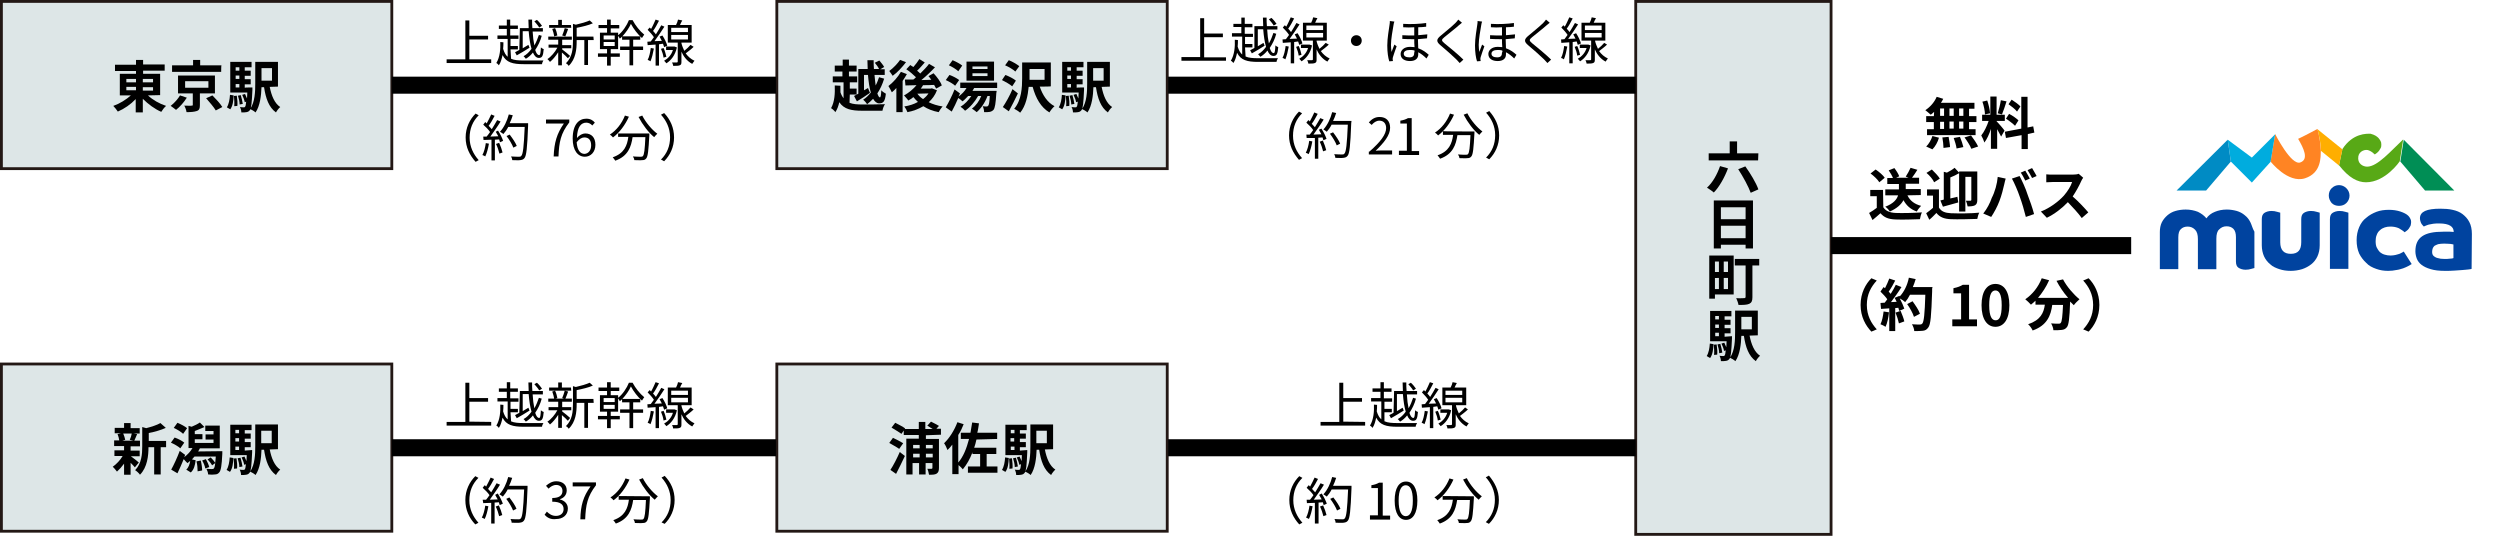
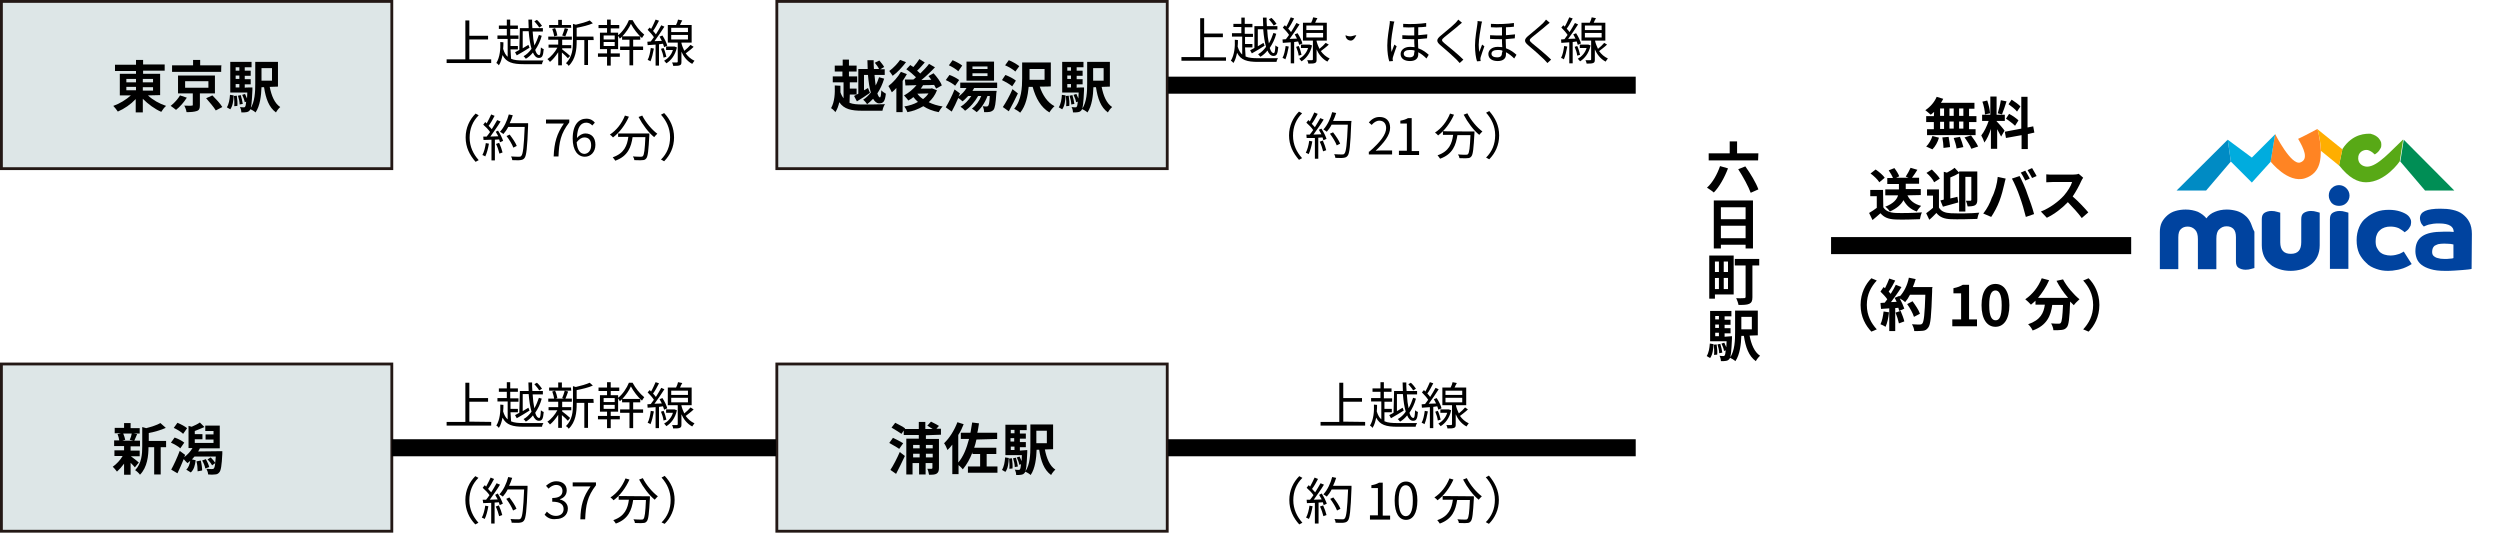
<svg xmlns="http://www.w3.org/2000/svg" version="1.1" id="レイヤー_1" x="0px" y="0px" width="880.5px" height="188.7px" viewBox="0 0 880.5 188.7" style="enable-background:new 0 0 880.5 188.7;" xml:space="preserve">
  <style type="text/css">
	.st0{fill:#DDE6E7;stroke:#231815;stroke-miterlimit:10;}
	.st1{fill:none;}
	.st2{fill:#00439F;}
	.st3{fill:#FF8423;}
	.st4{fill:#008E55;}
	.st5{fill:#00ACDE;}
	.st6{fill:#008BC4;}
	.st7{fill:#58A916;}
	.st8{fill:#FFAE00;}
	.st9{fill:none;stroke:#000000;stroke-width:6;stroke-miterlimit:10;}
</style>
  <g>
    <rect x="0.5" y="0.5" class="st0" width="137.5" height="58.9" />
    <rect x="0.5" y="128.2" class="st0" width="137.5" height="58.9" />
-     <rect x="576.1" y="0.5" class="st0" width="68.8" height="187.7" />
    <rect x="273.6" y="0.5" class="st0" width="137.5" height="58.9" />
    <g>
      <g>
        <path d="M52.1,33.6c1.7,1.6,4,2.9,6.4,3.7c-0.6,0.5-1.3,1.4-1.7,2.1c-2.3-1-4.6-2.7-6.5-4.6v4.8h-2.5v-4.7     c-1.8,1.9-4,3.4-6.3,4.4c-0.4-0.6-1.1-1.5-1.6-2c2.3-0.8,4.5-2.2,6.2-3.7h-3.9V26h5.7V25h-7.4v-2.2h7.4v-1.7h2.5v1.6H58v2.2h-7.6     V26h6v7.5L52.1,33.6L52.1,33.6z M44.5,29h3.4v-1.2h-3.4V29z M44.5,31.8h3.4v-1.2h-3.4V31.8z M50.3,27.8V29h3.6v-1.2H50.3z      M53.9,30.7h-3.6v1.2h3.6V30.7z" />
        <path d="M65.8,34.4c-1,1.6-2.5,3.3-3.8,4.3c-0.5-0.4-1.4-1.1-1.9-1.4c1.3-1,2.7-2.6,3.3-3.7L65.8,34.4z M77.9,25.3H60.6V23H68     v-1.9h2.5V23h7.5C77.9,23,77.9,25.3,77.9,25.3z M70.4,32.9V37c0,1.2-0.2,1.8-1.1,2.1c-0.9,0.3-2.1,0.4-3.6,0.4     c-0.1-0.7-0.4-1.6-0.8-2.3c1,0,2.3,0.1,2.6,0c0.4,0,0.4-0.1,0.4-0.3v-4h-5.2v-6.3h13v6.3H70.4z M65.2,30.9h8.2v-2.3h-8.2V30.9z      M74.8,33.6c1.2,1.2,2.8,2.9,3.5,4.1L76,38.9c-0.7-1.2-2.2-2.9-3.4-4.3L74.8,33.6z" />
        <path d="M79.9,37.8c0.7-1.1,1-2.8,1.1-4.4l1.3,0.2c-0.1,1.9-0.3,3.7-1.2,4.9L79.9,37.8z M88.9,30.8c0,0,0,0.5,0,0.8     c-0.2,4.7-0.4,6.6-0.9,7.2c-0.4,0.5-0.7,0.6-1.2,0.7c-0.4,0.1-1.1,0.1-1.8,0.1c0-0.6-0.2-1.4-0.5-1.9c0.6,0.1,1,0.1,1.3,0.1     s0.4,0,0.5-0.2c0.2-0.2,0.3-0.7,0.4-1.8L86.2,36c-0.1-0.7-0.5-1.8-0.9-2.6l1-0.3c0.2,0.5,0.5,1.1,0.7,1.6c0-0.6,0.1-1.3,0.1-2.1     h-6V21.8h7.5v1.9h-2.4v1.2h2.1v1.8h-2.1v1.2h2.1v1.8h-2.1v1.2C86.2,30.8,88.9,30.8,88.9,30.8z M83.4,33.7     c0.2,1.2,0.3,2.7,0.2,3.6l-1.1,0.1c0.1-1,0-2.5-0.1-3.6L83.4,33.7z M83,23.7v1.2h1.3v-1.2H83z M84.3,26.6H83v1.2h1.3V26.6z      M83,30.8h1.3v-1.2H83V30.8z M84.8,33.5c0.3,1,0.6,2.3,0.7,3.1l-1.1,0.2c0-0.9-0.3-2.2-0.6-3.1L84.8,33.5z M95,30.6     c0.6,3.1,1.7,5.8,3.7,7.1c-0.5,0.4-1.2,1.3-1.5,1.9c-2.5-1.8-3.6-4.9-4.2-8.9h-0.9c-0.1,2.9-0.5,6.6-2.1,8.9     c-0.4-0.4-1.4-1-1.9-1.2c1.7-2.5,1.8-6.2,1.8-9v-7.6h8v8.7L95,30.6L95,30.6z M92.1,24v4.4h3.7V24H92.1z" />
      </g>
    </g>
    <g>
      <g>
        <path d="M608.6,59.3c-1.2,3.2-3.1,6.6-5,8.5c-0.5-0.5-1.8-1.3-2.4-1.7c2-1.8,3.6-4.7,4.6-7.6L608.6,59.3z M619.2,56.5h-17.4V54     h7.4v-4.2h2.6V54h7.5L619.2,56.5L619.2,56.5z M614.7,58.6c1.8,2.5,3.8,5.8,4.6,8.1l-2.7,1.2c-0.8-2.2-2.7-5.7-4.4-8.3L614.7,58.6     z" />
        <path d="M617.4,70.6v16.9h-2.6v-1.3h-8.7v1.3h-2.5V70.6H617.4z M606.1,73v4.2h8.7V73H606.1z M614.8,83.9v-4.4h-8.7v4.4H614.8z" />
        <path d="M610.7,103.7H604v1.5h-2V90h8.6V103.7z M604,92.1v3.7h1.4v-3.7H604z M604,101.8h1.4v-3.9H604V101.8z M608.6,92.1h-1.5     v3.7h1.5V92.1z M608.6,101.8v-3.9h-1.5v3.9H608.6z M619.7,93.5h-2.5v11.2c0,1.3-0.3,1.9-1.1,2.3c-0.9,0.4-2.1,0.4-3.8,0.4     c-0.1-0.7-0.5-1.7-0.8-2.4c1.1,0.1,2.5,0,2.8,0s0.5-0.1,0.5-0.5v-11h-3.8v-2.3h8.6V93.5z" />
        <path d="M601.1,125.4c0.7-1.1,1-2.8,1.1-4.4l1.3,0.2c-0.1,1.9-0.3,3.7-1.2,4.9L601.1,125.4z M610,118.4c0,0,0,0.5,0,0.8     c-0.2,4.7-0.4,6.6-0.9,7.2c-0.4,0.5-0.7,0.6-1.2,0.7c-0.4,0.1-1.1,0.1-1.8,0.1c0-0.6-0.2-1.4-0.5-1.9c0.6,0.1,1,0.1,1.3,0.1     s0.4,0,0.5-0.2c0.2-0.2,0.3-0.7,0.4-1.8l-0.6,0.2c-0.1-0.7-0.5-1.8-0.9-2.6l1-0.3c0.2,0.5,0.5,1.1,0.7,1.6c0-0.6,0.1-1.3,0.1-2.1     h-5.8v-10.7h7.5v1.9h-2.4v1.2h2.1v1.8h-2.1v1.2h2.1v1.8h-2.1v1.2L610,118.4L610,118.4z M604.6,121.3c0.2,1.2,0.3,2.7,0.2,3.6     l-1.1,0.1c0.1-1,0-2.5-0.1-3.6L604.6,121.3z M604.1,111.3v1.2h1.3v-1.2H604.1z M605.4,114.3h-1.3v1.2h1.3V114.3z M604.1,118.4     h1.3v-1.2h-1.3V118.4z M605.9,121.1c0.3,1,0.6,2.3,0.7,3.1l-1.1,0.2c0-0.9-0.3-2.2-0.6-3.1L605.9,121.1z M616.2,118.2     c0.6,3.1,1.7,5.8,3.7,7.1c-0.5,0.4-1.2,1.3-1.5,1.9c-2.5-1.8-3.6-4.9-4.2-8.9h-0.9c-0.1,2.9-0.5,6.6-2.1,8.9     c-0.4-0.4-1.4-1-1.9-1.2c1.7-2.5,1.8-6.2,1.8-9v-7.6h8v8.7L616.2,118.2L616.2,118.2z M613.3,111.6v4.4h3.7v-4.4H613.3z" />
      </g>
    </g>
    <g>
      <g>
        <path d="M299.2,36.2c1.2,0.5,2.7,0.6,4.5,0.6c1.4,0,6.3,0,8-0.1c-0.4,0.5-0.8,1.6-0.9,2.3h-7.1c-3.8,0-6.4-0.5-8.1-3     c-0.3,1.3-0.7,2.5-1.4,3.5c-0.3-0.5-1.1-1.2-1.5-1.4c1.3-2.3,1.4-5.3,1.3-8l2,0.1c0,0.8,0,1.5,0,2.3c0.3,0.9,0.7,1.6,1.1,2.1V29     h-3.8v-2.1h3.4v-1.7H294v-2.1h2.8v-2.1h2.2v2.1h2.7v2.1h-2.7v1.7h2.9V29h-2.6v2.2h2.4v2.1h-2.4L299.2,36.2L299.2,36.2z      M302.3,24.3h3.3c0-1-0.1-2.1-0.1-3.1h2.2c0,1.1,0,2.1,0.1,3.1h1.8c-0.3-0.7-1-1.6-1.5-2.2l1.6-0.8c0.6,0.7,1.4,1.7,1.7,2.3     l-1.4,0.8h1.6v2h-3.6c0.1,1.4,0.3,2.7,0.4,3.7c0.5-0.9,0.9-2,1.2-2.9l1.8,0.5c-0.6,2-1.4,3.7-2.4,5.2c0.3,0.9,0.6,1.4,0.9,1.4     s0.4-0.8,0.5-2.5c0.4,0.5,1.1,0.9,1.6,1.2c-0.3,2.8-0.9,3.4-2.4,3.4c-0.8,0-1.5-0.6-2.1-1.6c-0.7,0.7-1.4,1.4-2.1,1.9     c-0.3-0.5-1-1.3-1.4-1.6c1-0.6,1.9-1.5,2.7-2.5c-0.5-1.7-0.8-3.8-1-6.2h-1.4v5.4l1.4-0.8l0.7,1.7c-1.6,1.1-3.2,2.2-4.6,3l-1-1.9     c0.4-0.2,1-0.5,1.5-0.8L302.3,24.3L302.3,24.3z" />
        <path d="M319.4,26.1c-0.4,0.8-1,1.6-1.5,2.4v11h-2.2V31c-0.5,0.6-1,1-1.6,1.5c-0.2-0.5-0.9-1.7-1.2-2.2c1.7-1.3,3.3-3.1,4.4-5     L319.4,26.1z M319.1,21.9c-1.3,1.7-3,3.6-4.7,4.8c-0.3-0.5-0.9-1.3-1.2-1.7c1.4-1,3-2.7,3.8-3.9L319.1,21.9z M330,31.8     c-0.7,1.8-1.7,3.1-2.9,4.2c1.4,0.7,3,1.2,4.9,1.5c-0.5,0.5-1.1,1.4-1.4,2c-2.1-0.4-3.9-1.1-5.4-2.1c-1.7,1-3.5,1.7-5.6,2.1     c-0.2-0.6-0.7-1.5-1.1-2c1.8-0.3,3.4-0.8,4.8-1.6c-0.6-0.5-1.1-1.1-1.6-1.7c-0.6,0.5-1.2,0.9-1.8,1.2c-0.3-0.5-1.1-1.3-1.5-1.8     c1.7-0.9,3.2-2.2,4.4-3.6l-3.9,0.1l-0.2-2.1c0.9,0,1.9,0,3,0c0.3-0.2,0.6-0.5,0.9-0.8c-0.9-0.9-2.3-2.1-3.4-2.8l1.4-1.5     c0.3,0.2,0.7,0.5,1.1,0.7c0.8-0.9,1.6-2,2.1-2.8l1.9,1.2c-0.9,1-1.8,2.1-2.7,2.9c0.4,0.3,0.8,0.7,1.1,1c1.2-1.2,2.4-2.4,3.1-3.4     l2.1,1.2c-1.4,1.5-3.1,3.1-4.8,4.5l3.5-0.1c-0.3-0.5-0.7-0.9-1-1.3l1.8-1c1.2,1.3,2.5,3,2.9,4.3l-2,1.1c-0.2-0.4-0.4-0.8-0.7-1.3     c-1.3,0.1-2.7,0.1-3.9,0.1c-0.2,0.4-0.5,0.8-0.8,1.2h3.5l0.4-0.1L330,31.8z M323.1,33c0.5,0.7,1.2,1.4,2,1.9     c0.8-0.6,1.4-1.2,1.9-2L323.1,33L323.1,33z" />
        <path d="M336.4,30.2c-0.7-0.7-2.2-1.5-3.3-2l1.3-1.8c1.2,0.4,2.7,1.2,3.4,1.8L336.4,30.2z M343.1,31c-0.2,0.3-0.4,0.6-0.6,1h8.5     c0,0,0,0.6-0.1,0.8c-0.2,3.7-0.5,5.3-1,5.9c-0.4,0.4-0.8,0.6-1.3,0.7c-0.4,0.1-1.2,0.1-2,0.1c0-0.7-0.2-1.5-0.5-2.1     c0.6,0.1,1,0.1,1.3,0.1s0.4,0,0.6-0.2c0.3-0.3,0.5-1.2,0.6-3.5h-0.8c-0.9,2.4-2.3,4.4-3.8,5.7c-0.4-0.3-1.2-1-1.7-1.2     c1.4-1.1,2.6-2.7,3.3-4.5h-1.1c-1.2,2.1-2.8,4-4.6,5.2c-0.3-0.4-1.1-1.1-1.6-1.4c1.5-0.9,2.8-2.3,3.8-3.8h-1.1     c-0.7,0.7-1.3,1.4-2,1.9c-0.3-0.3-1-0.9-1.5-1.2c-0.7,1.7-1.5,3.3-2.3,4.8l-2.1-1.5c0.9-1.5,2.2-4,3.1-6.3l1.9,1.4     c-0.2,0.4-0.3,0.8-0.5,1.1c1.1-0.8,2.2-1.9,2.8-3h-2.2v-1.9h13V31L343.1,31L343.1,31z M337.5,25.1c-0.7-0.7-2.2-1.6-3.3-2.1     l1.3-1.8c1.2,0.5,2.7,1.3,3.4,1.9L337.5,25.1z M350.1,28.4h-9.7v-6.7h9.7V28.4z M347.8,23.4h-5.3v0.9h5.3V23.4z M347.8,25.8h-5.3     v1h5.3V25.8z" />
        <path d="M356.5,30.4c-0.8-0.7-2.4-1.6-3.6-2.2l1.2-1.8c1.3,0.5,2.9,1.3,3.7,2L356.5,30.4z M358.5,32.9c-1,2.1-2.1,4.3-3.2,6.3     l-2.1-1.5c1-1.5,2.4-3.9,3.4-6.3L358.5,32.9z M357.6,25.2c-0.7-0.7-2.4-1.7-3.6-2.2l1.3-1.8c1.3,0.5,2.8,1.4,3.7,2.1L357.6,25.2z      M366.2,30.5c1,3,2.7,5.6,5.2,6.9c-0.6,0.5-1.4,1.5-1.8,2.2c-3-1.8-4.8-5-5.9-9h-1.4c-0.3,3.1-1,6.7-3,9.1     c-0.4-0.4-1.5-1.1-2.1-1.4c2.6-3,2.8-7.6,2.8-10.7V22h10.1v8.4C370.2,30.5,366.2,30.5,366.2,30.5z M362.6,28.1h5.3v-3.8h-5.3v3.1     V28.1z" />
        <path d="M372.9,37.8c0.7-1.1,1-2.8,1.1-4.4l1.3,0.2c-0.1,1.9-0.3,3.7-1.2,4.9L372.9,37.8z M381.8,30.8c0,0,0,0.5,0,0.8     c-0.2,4.7-0.4,6.6-0.9,7.2c-0.4,0.5-0.7,0.6-1.2,0.7c-0.4,0.1-1.1,0.1-1.8,0.1c0-0.6-0.2-1.4-0.5-1.9c0.6,0.1,1,0.1,1.3,0.1     s0.4,0,0.5-0.2c0.2-0.2,0.3-0.7,0.4-1.8l-0.6,0.2c-0.1-0.7-0.5-1.8-0.9-2.6l1-0.3c0.2,0.5,0.5,1.1,0.7,1.6c0-0.6,0.1-1.3,0.1-2.1     h-5.8V21.8h7.5v1.9h-2.4v1.2h2.1v1.8h-2.1v1.2h2.1v1.8h-2.1v1.2C379.3,30.8,381.8,30.8,381.8,30.8z M376.4,33.7     c0.2,1.2,0.3,2.7,0.2,3.6l-1.1,0.1c0.1-1,0-2.5-0.1-3.6L376.4,33.7z M375.9,23.7v1.2h1.3v-1.2H375.9z M377.2,26.6h-1.3v1.2h1.3     V26.6z M375.9,30.8h1.3v-1.2h-1.3V30.8z M377.7,33.5c0.3,1,0.6,2.3,0.7,3.1l-1.1,0.2c0-0.9-0.3-2.2-0.6-3.1L377.7,33.5z      M388,30.6c0.6,3.1,1.7,5.8,3.7,7.1c-0.5,0.4-1.2,1.3-1.5,1.9c-2.5-1.8-3.6-4.9-4.2-8.9h-0.9c-0.1,2.9-0.5,6.6-2.1,8.9     c-0.4-0.4-1.4-1-1.9-1.2c1.7-2.5,1.8-6.2,1.8-9v-7.6h8v8.7L388,30.6L388,30.6z M385,24v4.4h3.7V24H385z" />
      </g>
    </g>
    <rect x="273.6" y="128.2" class="st0" width="137.5" height="58.9" />
    <g>
      <g>
        <path d="M316.7,158.1c-0.8-0.6-2.5-1.5-3.5-2.1l1.3-1.8c1.1,0.5,2.8,1.4,3.6,1.9L316.7,158.1z M313.6,165.5c1-1.5,2.3-4,3.3-6.3     l1.8,1.4c-1,2.1-2.1,4.4-3.1,6.3L313.6,165.5z M317.5,152.8c-0.8-0.6-2.4-1.5-3.5-2.2l1.3-1.7c1.1,0.6,2.8,1.4,3.5,2L317.5,152.8     z M326.1,153.3v1.3h4.6v10.2c0,1-0.2,1.6-0.8,2c-0.6,0.4-1.5,0.4-2.7,0.4c-0.1-0.6-0.3-1.5-0.6-2.1c0.6,0,1.3,0,1.5,0     s0.3-0.1,0.3-0.3v-1.7h-2.4v4h-2.3v-4h-2.3v4h-2.2v-12.6h4.4v-1.3h-5.3v-2.1h5.3v-2.5h2.3v2.5h2.6c-0.6-0.4-1.4-0.9-1.9-1.2     l1.3-1.4c0.9,0.4,2.1,1.1,2.8,1.5l-0.9,1h1.6v2.1L326.1,153.3L326.1,153.3z M321.6,156.7v1.2h2.3v-1.2H321.6z M323.9,161.1v-1.3     h-2.3v1.3H323.9z M326.1,156.7v1.2h2.4v-1.2H326.1z M328.5,161.1v-1.3h-2.4v1.3H328.5z" />
        <path d="M343.9,154.8c-0.2,1-0.5,2.1-0.8,2.9h7.8v2.2h-3.4v4.4h3.8v2.2h-10.4v-2.2h4.3v-4.4h-2.7v-0.6c-0.9,2.4-2,4.3-3.4,6     c-0.3-0.4-1-1.1-1.5-1.5v3.2h-2.2v-10.4c-0.5,0.7-1.1,1.3-1.7,1.9c-0.2-0.6-0.8-1.9-1.2-2.4c1.9-1.8,3.6-4.5,4.7-7.4l2.2,0.7     c-0.5,1.3-1.1,2.6-1.9,3.8v9.7c1.8-2.1,2.9-4.9,3.8-8.3h-2.9v-2.2h3.4c0.2-1.2,0.4-2.4,0.6-3.6l2.4,0.3c-0.2,1.2-0.3,2.3-0.6,3.3     h7v2.2L343.9,154.8L343.9,154.8z" />
        <path d="M352.9,165.5c0.7-1.1,1-2.8,1.1-4.4l1.3,0.2c-0.1,1.9-0.3,3.7-1.2,4.9L352.9,165.5z M361.8,158.5c0,0,0,0.5,0,0.8     c-0.2,4.7-0.4,6.6-0.9,7.2c-0.4,0.5-0.7,0.6-1.2,0.7c-0.4,0.1-1.1,0.1-1.8,0.1c0-0.6-0.2-1.4-0.5-1.9c0.6,0.1,1,0.1,1.3,0.1     s0.4,0,0.5-0.2c0.2-0.2,0.3-0.7,0.4-1.8l-0.6,0.2c-0.1-0.7-0.5-1.8-0.9-2.6l1-0.3c0.2,0.5,0.5,1.1,0.7,1.6c0-0.6,0.1-1.3,0.1-2.1     h-5.8v-10.7h7.5v1.9h-2.4v1.2h2.1v1.8h-2.1v1.2h2.1v1.8h-2.1v1.2L361.8,158.5L361.8,158.5z M356.4,161.4c0.2,1.2,0.3,2.7,0.2,3.6     l-1.1,0.1c0.1-1,0-2.5-0.1-3.6L356.4,161.4z M356,151.4v1.2h1.3v-1.2H356z M357.2,154.3h-1.3v1.2h1.3V154.3z M356,158.5h1.3v-1.2     H356V158.5z M357.8,161.2c0.3,1,0.6,2.3,0.7,3.1l-1.1,0.2c0-0.9-0.3-2.2-0.6-3.1L357.8,161.2z M368,158.3     c0.6,3.1,1.7,5.8,3.7,7.1c-0.5,0.4-1.2,1.3-1.5,1.9c-2.5-1.8-3.6-4.9-4.2-8.9h-0.9c-0.1,2.9-0.5,6.6-2.1,8.9     c-0.4-0.4-1.4-1-1.9-1.2c1.7-2.5,1.8-6.2,1.8-9v-7.6h8v8.7L368,158.3L368,158.3z M365,151.7v4.4h3.7v-4.4H365z" />
      </g>
    </g>
    <g>
      <rect x="750.6" y="39.4" class="st1" width="129.9" height="65.3" />
      <g>
        <g>
          <g>
            <path class="st2" d="M803.1,85.3c0,2.8,1.3,4.1,3.7,4.1c2.6,0,3.7-1.4,3.7-4.1v-8.1c0-1.1,0.3-1.8,0.9-2.2       c0.6-0.4,1.5-0.7,2.5-0.7c0.7,0,1.4,0.1,2,0.3c0.6,0.2,1,0.3,1.1,0.3v11.5c0,1.5-0.3,2.8-0.8,3.9c-0.5,1.1-1.3,2.1-2.2,2.8       c-0.9,0.7-2,1.3-3.2,1.7c-1.3,0.4-2.7,0.6-4,0.6c-1.5,0-2.8-0.2-4-0.6s-2.4-0.9-3.2-1.7c-0.9-0.7-1.7-1.7-2.2-2.8       c-0.5-1.1-0.8-2.5-0.8-3.9v-9.2c0-1.1,0.3-1.8,0.9-2.2c0.6-0.4,1.5-0.7,2.5-0.7c0.7,0,1.4,0.1,2,0.3c0.6,0.2,1,0.3,1.1,0.3       v10.3H803.1z" />
            <path class="st2" d="M792.6,78.3c-0.5-1-1.1-1.8-2-2.5c-0.8-0.7-1.8-1.2-2.8-1.5c-1.1-0.3-2.3-0.5-3.5-0.5       c-1.6,0-3,0.3-4.2,0.8c-1.3,0.5-2.3,1.3-3,2.3c-0.8-1-1.8-1.7-3-2.3c-1.3-0.5-2.7-0.8-4.3-0.8c-1.3,0-2.6,0.2-3.6,0.5       c-1.1,0.3-2.1,0.9-2.8,1.5c-0.8,0.7-1.5,1.5-2,2.5c-0.5,1-0.7,2.2-0.7,3.4v13.1h6.5V83.6c0-1.4,0.3-2.4,0.9-2.9       c0.6-0.6,1.4-0.9,2.4-0.9c1.1,0,1.9,0.4,2.6,1.1c0.7,0.7,1,1.8,1,3.3v10.6h6.5V84.1c0-1.6,0.3-2.7,1-3.3       c0.7-0.7,1.5-1.1,2.6-1.1c1,0,1.8,0.3,2.4,0.9c0.6,0.6,0.9,1.6,0.9,2.9l0,0v8.6c0,1.1,0.3,1.8,0.9,2.2c0.6,0.4,1.5,0.7,2.5,0.7       c0.7,0,1.4-0.1,2-0.3c0.6-0.2,1-0.3,1.1-0.3V81.6C793.3,80.4,793.1,79.3,792.6,78.3z" />
            <path class="st2" d="M820.2,68.9c0-1,0.3-1.9,1-2.6s1.6-1.1,2.6-1.1s1.9,0.4,2.6,1.1c0.7,0.7,1.1,1.6,1.1,2.6s-0.4,1.9-1.1,2.6       c-0.7,0.7-1.6,1-2.6,1s-1.9-0.3-2.6-1C820.6,70.7,820.2,69.9,820.2,68.9z M820.6,77.2c0-1.1,0.3-1.8,0.9-2.2       c0.6-0.4,1.5-0.7,2.5-0.7c0.7,0,1.4,0.1,2,0.3c0.6,0.2,1,0.3,1.1,0.3v19.8h-6.5L820.6,77.2L820.6,77.2z" />
            <path class="st2" d="M849.4,93c-0.3,0.2-0.7,0.4-1.2,0.7c-0.5,0.3-1.1,0.5-1.8,0.8c-0.7,0.2-1.5,0.5-2.4,0.6       c-0.9,0.2-1.9,0.3-2.9,0.3c-1.5,0-2.8-0.2-4.2-0.7c-1.4-0.5-2.6-1.1-3.5-2.1c-1-0.9-1.9-2.1-2.5-3.3c-0.6-1.4-0.9-2.9-0.9-4.7       c0-1.7,0.3-3.2,0.9-4.6c0.6-1.4,1.4-2.5,2.5-3.3c1-0.9,2.3-1.6,3.6-2.1s2.8-0.7,4.4-0.7c1.4,0,2.8,0.2,4,0.6s2.2,0.9,2.8,1.5       c0.3,0.3,0.5,0.6,0.7,1c0.2,0.3,0.3,0.7,0.3,1.2s-0.1,0.9-0.2,1.3c-0.2,0.4-0.4,0.7-0.6,1c-0.2,0.3-0.5,0.6-0.8,0.8       c-0.3,0.2-0.5,0.4-0.7,0.5c-0.5-0.5-1.2-0.9-2-1.4c-0.9-0.4-1.9-0.6-3-0.6c-0.7,0-1.4,0.1-2,0.3c-0.6,0.2-1.2,0.5-1.7,1       c-0.5,0.4-0.9,1-1.1,1.6c-0.3,0.7-0.4,1.4-0.4,2.2c0,0.9,0.1,1.7,0.4,2.3c0.3,0.6,0.7,1.2,1.1,1.6c0.5,0.4,1,0.7,1.7,0.9       c0.7,0.2,1.3,0.3,2.1,0.3c0.6,0,1.2-0.1,1.7-0.2s1-0.3,1.4-0.4c0.4-0.2,0.7-0.3,1-0.5c0.3-0.1,0.4-0.3,0.5-0.3L849.4,93z" />
            <path class="st2" d="M870.5,94.7c-0.2,0.1-0.5,0.1-1.1,0.2s-1.3,0.1-2.1,0.2c-0.9,0.1-1.8,0.1-2.8,0.2       c-1.1,0.1-2.3,0.1-3.4,0.1c-2.1,0-3.7-0.2-5-0.6c-1.4-0.4-2.4-0.9-3.2-1.5c-0.8-0.6-1.4-1.4-1.7-2.2c-0.3-0.8-0.5-1.7-0.5-2.6       c0-2.5,0.8-4.2,2.4-5.3c1.6-1.1,4-1.6,7.5-1.6c0.9,0,1.6,0,2.2,0c0.6,0,1.1,0.1,1.4,0.1c0-1-0.4-1.7-1.2-2.2s-2.1-0.8-3.8-0.8       c-0.8,0-1.6,0-2.2,0.1c-0.6,0.1-1.2,0.2-1.6,0.3c-0.4,0.1-0.8,0.3-1.1,0.4s-0.5,0.2-0.6,0.3c-0.1-0.1-0.2-0.2-0.3-0.3       c-0.2-0.2-0.3-0.4-0.5-0.6c-0.2-0.3-0.3-0.6-0.4-0.9s-0.2-0.7-0.2-1.1c0-2.4,2.4-3.4,7.2-3.4c1.6,0,3,0.1,4.3,0.4       c1.4,0.3,2.6,0.8,3.5,1.5s1.8,1.6,2.4,2.8c0.6,1.1,0.9,2.6,0.9,4.2L870.5,94.7L870.5,94.7z M864.1,86.1       c-0.3-0.1-0.6-0.1-1.1-0.2c-0.5,0-1.2-0.1-2.2-0.1c-0.9,0-1.5,0.1-2.1,0.2c-0.5,0.2-1,0.4-1.3,0.6c-0.3,0.3-0.5,0.6-0.6,0.9       c-0.1,0.3-0.2,0.7-0.2,1.1c0,0.3,0,0.6,0.1,0.9s0.3,0.6,0.6,0.8c0.3,0.2,0.7,0.5,1.3,0.6c0.6,0.2,1.3,0.3,2.3,0.3       c0.7,0,1.4,0,2-0.1c0.6,0,1-0.1,1.2-0.2V86.1z" />
          </g>
          <g>
            <g>
              <g>
                <g>
                  <g>
                    <path class="st3" d="M816.2,45.4L816.2,45.4c0,0-4,2.2-6.8,3.5c2,3.4,3.8,7.2,0.8,8.3c-3.2,1.3-8.9-10-8.9-10l-1.6,9.7           c0,0,6.1,7.8,12.1,5.9c5.9-1.9,5.5-7.6,5.6-9.8C817.4,50.8,816.7,47.2,816.2,45.4z" />
                    <polygon class="st4" points="845.4,56.9 854.1,67.1 864.4,67.1 846.6,49.2          " />
                    <g>
                      <g>
                        <polygon id="SVGID_1_" class="st5" points="784.6,49.2 793.1,55.5 801.3,47.3 799.7,57 793.1,64.3 785.7,56.9                         " />
                      </g>
                    </g>
                    <g>
                      <g>
                        <polygon id="SVGID_00000078743422949343895380000017067012798055787143_" class="st6" points="785.7,56.9 777,67.1              766.6,67.1 784.6,49.2            " />
                      </g>
                    </g>
                  </g>
                </g>
              </g>
            </g>
            <path class="st7" d="M825,52.5l-1.2,5.7c3.5,4.5,6.6,6,9.5,6c6.9,0,11.9-7.4,11.9-7.4l1.2-7.7c-4.2,3.9-9,9.6-12.7,9.6       c-1.5,0-3.5-1.1-3.1-3.6c0.3-1.9,2.5-2.7,3.8-2.1c0.9,0.4,1.5,0.9,2,1.4c0.2-0.1,0.4-0.3,0.7-0.5c0.3-0.2,0.5-0.5,0.8-0.8       c0.2-0.3,0.4-0.6,0.6-1c0.2-0.4,0.2-0.8,0.2-1.3s-0.1-0.9-0.3-1.2s-0.4-0.7-0.7-1c-0.6-0.6-1.3-1.1-2.8-1.5       C833.6,47.1,828.7,46.8,825,52.5z" />
            <path class="st8" d="M817.4,53.1c0.1-2.3-0.7-5.8-1.2-7.6l0,0l0,0l0,0l8.8,7.1l-1.2,5.7L817.4,53.1z" />
          </g>
        </g>
      </g>
    </g>
    <line class="st9" x1="411.4" y1="30" x2="576.1" y2="30" />
-     <line class="st9" x1="138" y1="30" x2="273.3" y2="30" />
    <g>
      <g>
        <path d="M46.1,160.7c0.7,0.5,2.4,1.8,2.8,2.2l-1.4,1.7c-0.3-0.4-0.9-1-1.5-1.6v4.2h-2.3v-3.9c-0.8,1.1-1.7,2.1-2.5,2.8     c-0.4-0.5-1-1.3-1.5-1.7c1.3-0.9,2.7-2.4,3.5-3.8h-2.9v-2h3.4v-1.5h-3.5v-2h1.8c-0.1-0.7-0.3-1.5-0.6-2.2l1.2-0.3h-2.2v-1.9h3.3     V149h2.3v1.8h3.2v1.9h-2.1l1.2,0.2c-0.4,0.9-0.7,1.7-1,2.3h2v2H46v1.5h3.2v2H46L46.1,160.7L46.1,160.7z M43.4,152.7     c0.3,0.7,0.6,1.6,0.7,2.2l-1,0.3H47l-1.3-0.3c0.3-0.6,0.6-1.5,0.7-2.2H43.4z M58.5,157.5h-1.9v9.6h-2.3v-9.6h-2     c0,2.9-0.4,7.1-3,9.7c-0.3-0.5-1.2-1.3-1.7-1.6c2.3-2.4,2.5-5.7,2.5-8.4v-6.8l1.4,0.4c1.9-0.5,3.8-1.1,5-1.8l1.9,1.7     c-1.8,0.8-3.9,1.4-6,1.8v2.8h6.1V157.5z" />
        <path d="M63.5,157.9c-0.7-0.7-2.2-1.5-3.3-2l1.3-1.8c1.2,0.4,2.7,1.2,3.4,1.8L63.5,157.9z M78.3,158.9c0,0,0,0.6,0,0.9     c-0.2,4.2-0.5,6-1.1,6.6c-0.4,0.5-0.9,0.7-1.5,0.7c-0.5,0.1-1.5,0.1-2.4,0c0-0.6-0.3-1.4-0.6-2c0.8,0.1,1.5,0.1,1.9,0.1     c0.3,0,0.5,0,0.7-0.2s0.4-0.8,0.5-1.9l-1.1,0.8c-0.3-0.6-1-1.5-1.6-2.1l1.1-0.7c0.6,0.6,1.3,1.4,1.6,1.9c0.1-0.6,0.1-1.3,0.2-2.2     h-7.5c-0.3,0.3-0.6,0.7-0.9,1l1.3,0.3c-0.2,1.8-0.6,3.3-1.7,4.3l-1.6-1c0.8-0.7,1.2-1.9,1.4-3.1c-0.3,0.3-0.6,0.5-1,0.8     c-0.3-0.3-0.9-0.9-1.3-1.4c-0.7,1.8-1.5,3.5-2.2,5l-2.2-1.3c0.9-1.6,2.1-4.2,3-6.6l1.9,1.4l-0.3,0.8c1.2-0.9,2.2-2,2.9-3.2h-1.4     V150l1.1,0.3c1-0.4,2.2-1,2.9-1.5l1.6,1.6c-1.1,0.5-2.4,1-3.4,1.4v1.1h2.7v1.8h-2.7v1.3h6.6v-1.2h-2.8V153h2.8v-1.2h-2.9v-1.9     h5.1v8h-7c-0.2,0.4-0.4,0.8-0.6,1.1L78.3,158.9L78.3,158.9z M64.5,152.8c-0.7-0.7-2.2-1.6-3.3-2.1l1.3-1.8     c1.2,0.5,2.7,1.3,3.4,1.9L64.5,152.8z M70.7,162.2c0.3,1.1,0.5,2.6,0.5,3.5l-1.6,0.3c0-1-0.1-2.5-0.4-3.5L70.7,162.2z      M72.5,161.7c0.5,0.9,1,2,1.2,2.8l-1.4,0.5c-0.1-0.8-0.6-2-1.1-2.8L72.5,161.7z" />
-         <path d="M79.8,165.5c0.7-1.1,1-2.8,1.1-4.4l1.3,0.2c-0.1,1.9-0.3,3.7-1.2,4.9L79.8,165.5z M88.8,158.5c0,0,0,0.5,0,0.8     c-0.2,4.7-0.4,6.6-0.9,7.2c-0.4,0.5-0.7,0.6-1.2,0.7c-0.4,0.1-1.1,0.1-1.8,0.1c0-0.6-0.2-1.4-0.5-1.9c0.6,0.1,1,0.1,1.3,0.1     s0.4,0,0.5-0.2c0.2-0.2,0.3-0.7,0.4-1.8l-0.6,0.2c-0.1-0.7-0.5-1.8-0.9-2.6l1-0.3c0.2,0.5,0.5,1.1,0.7,1.6c0-0.6,0.1-1.3,0.1-2.1     h-5.8v-10.7h7.5v1.9h-2.4v1.2h2.1v1.8h-2.1v1.2h2.1v1.8h-2.1v1.2L88.8,158.5L88.8,158.5z M83.3,161.4c0.2,1.2,0.3,2.7,0.2,3.6     l-1.1,0.1c0.1-1,0-2.5-0.1-3.6L83.3,161.4z M82.9,151.4v1.2h1.3v-1.2H82.9z M84.2,154.3h-1.3v1.2h1.3V154.3z M82.9,158.5h1.3     v-1.2h-1.3V158.5z M84.7,161.2c0.3,1,0.6,2.3,0.7,3.1l-1.1,0.2c0-0.9-0.3-2.2-0.6-3.1L84.7,161.2z M95,158.3     c0.6,3.1,1.7,5.8,3.7,7.1c-0.5,0.4-1.2,1.3-1.5,1.9c-2.5-1.8-3.6-4.9-4.2-8.9h-0.9c-0.1,2.9-0.5,6.6-2.1,8.9     c-0.4-0.4-1.4-1-1.9-1.2c1.7-2.5,1.8-6.2,1.8-9v-7.6h8v8.7L95,158.3L95,158.3z M92,151.7v4.4h3.7v-4.4H92z" />
      </g>
    </g>
    <line class="st9" x1="411.4" y1="157.7" x2="576.1" y2="157.7" />
    <line class="st9" x1="138" y1="157.7" x2="273.3" y2="157.7" />
    <g>
      <g>
        <path d="M681.2,39.4c-0.4,0.4-0.8,0.7-1.2,1c-0.4-0.4-1.4-1.2-1.9-1.6c1.7-1.1,3.2-2.8,4-4.7l2.3,0.7c-0.2,0.5-0.5,0.9-0.8,1.4     h11.8v2.1h-1.9v2.6h2.6v2.1h-2.6v2.5h2.3v2.1h-17.1v-2.1h2.4v-2.5h-2.7v-2.1h2.7L681.2,39.4L681.2,39.4z M678.4,51.6     c0.9-0.8,1.8-2.4,2.2-3.7l2.3,0.6c-0.4,1.5-1.3,3.1-2.3,4.1L678.4,51.6z M683.3,40.8h1.4v-2.6h-1.4V40.8z M683.3,45.4h1.4v-2.5     h-1.4V45.4z M686.3,48.2c0.2,1.2,0.5,2.8,0.5,3.6l-2.3,0.3c0-1-0.2-2.6-0.4-3.7L686.3,48.2z M688.1,40.8v-2.6h-1.5v2.6H688.1z      M686.6,42.8v2.5h1.5v-2.5H686.6z M690.3,48.2c0.5,1.2,1,2.7,1.2,3.6l-2.4,0.5c-0.1-1-0.6-2.6-1-3.7L690.3,48.2z M691.5,38.2     h-1.5v2.6h1.5V38.2z M691.5,42.8h-1.5v2.5h1.5V42.8z M694.2,47.7c0.9,1.2,2,2.8,2.5,3.9l-2.4,0.8c-0.4-1.1-1.5-2.8-2.4-4     L694.2,47.7z" />
        <path d="M704.8,48.1c-0.3-0.6-0.9-1.7-1.4-2.6v6.9h-2.2v-7c-0.6,1.9-1.4,3.6-2.3,4.8c-0.2-0.7-0.7-1.8-1.1-2.5     c1-1.2,2-3.3,2.6-5.1h-2.3v-2.2h2.9v-6.4h2.2v6.4h2.9v2.2h-2.9v0.1c0.6,0.6,2.5,2.8,2.8,3.3L704.8,48.1z M699.1,40.3     c0-1.2-0.4-3.1-0.9-4.5l1.7-0.4c0.5,1.4,0.9,3.2,1,4.5L699.1,40.3z M706.7,35.7c-0.5,1.6-1.1,3.4-1.6,4.6l-1.5-0.4     c0.4-1.3,0.9-3.2,1.1-4.6L706.7,35.7z M714.2,47.2v5.3h-2.2v-4.9l-5.5,1l-0.4-2.2l5.8-1.1V34.1h2.2v10.8l2-0.4l0.4,2.2     L714.2,47.2z M707.6,40.1c1.2,0.6,2.6,1.6,3.3,2.3l-1.2,1.9c-0.7-0.7-2.1-1.8-3.2-2.5L707.6,40.1z M710.4,39.3     c-0.6-0.8-2-1.9-3-2.6l1.1-1.6c1.1,0.7,2.5,1.7,3.1,2.4L710.4,39.3z" />
        <path d="M663.3,73c0.8,1.3,2.3,1.9,4.3,2c2.3,0.1,6.7,0,9.3-0.2c-0.3,0.6-0.6,1.7-0.7,2.4c-2.4,0.1-6.3,0.2-8.6,0.1     c-2.5-0.1-4-0.7-5.3-2.2c-0.9,0.8-1.8,1.6-2.8,2.4l-1.2-2.5c0.9-0.5,1.9-1.2,2.7-1.8v-4.1h-2.3v-2.2h4.5L663.3,73L663.3,73z      M661.9,64.2c-0.6-1-2-2.3-3.1-3.1l1.8-1.4c1.2,0.8,2.7,2.1,3.2,2.9L661.9,64.2z M671.8,68.8c0.9,1.9,2.5,3.1,4.8,3.7     c-0.5,0.5-1.2,1.4-1.5,2c-2.3-0.8-3.7-2.2-4.7-4c-0.8,1.5-2.3,2.9-4.8,4c-0.3-0.5-1-1.3-1.6-1.7c2.9-1.1,4.1-2.6,4.5-4H664v-2.1     h4.8v-1.9h-4.1v-2.1h2c-0.3-0.8-0.9-1.8-1.5-2.7l2-0.8c0.7,0.9,1.5,2.2,1.7,2.9l-1.1,0.5h4.4l-1-0.4c0.6-0.9,1.3-2.2,1.7-3.1     l2.4,0.7c-0.6,1-1.3,2-1.9,2.8h2.5v2.1h-4.7v1.9h5.3v2.1L671.8,68.8L671.8,68.8z" />
        <path d="M682.9,73.1c0.8,1.4,2.2,1.9,4.2,2c2.5,0.1,7.3,0.1,10-0.2c-0.3,0.5-0.6,1.6-0.7,2.2c-2.5,0.1-6.9,0.2-9.3,0.1     c-2.4-0.1-3.9-0.7-5.1-2.2c-0.8,0.8-1.5,1.6-2.5,2.4l-1.1-2.3c0.7-0.5,1.6-1.2,2.4-1.9v-4.3h-2.1v-2.2h4.2L682.9,73.1L682.9,73.1     z M681.2,64.2c-0.4-1-1.6-2.4-2.7-3.3l1.9-1.2c1,1,2.3,2.3,2.8,3.2L681.2,64.2z M683.4,70.6c0.4-0.1,0.7-0.2,1.2-0.3v-9.8     l1.1,0.3c1-0.5,2-1.1,2.7-1.7l1.6,1.7v-0.4h6.4v10c0,1-0.2,1.5-0.8,1.9c-0.6,0.3-1.4,0.4-2.6,0.4c-0.1-0.6-0.4-1.5-0.6-2     c0.7,0,1.3,0,1.6,0c0.2,0,0.3-0.1,0.3-0.3v-8.1h-2.1v12.2H690V61c-1,0.6-2.1,1.1-3.1,1.5v7.4c0.8-0.2,1.7-0.4,2.5-0.6l0.3,2     c-1.9,0.5-3.8,1.1-5.4,1.5L683.4,70.6z" />
        <path d="M703.6,62.3l2.8,0.6c-0.2,0.6-0.4,1.6-0.5,2c-0.3,1.4-1,4.1-1.7,5.9c-0.7,1.9-1.9,4.1-2.9,5.6l-2.8-1.2     c1.3-1.6,2.4-3.7,3-5.5C702.6,67.6,703.4,64.7,703.6,62.3z M708.6,62.9l2.7-0.9c0.8,1.5,2.2,4.5,2.8,6.5c0.7,1.8,1.8,4.9,2.3,6.9     l-2.9,1c-0.6-2.4-1.3-4.8-2.1-7C710.7,67.3,709.4,64.3,708.6,62.9z M714.9,62.9l-1.6,0.7c-0.4-0.8-1-2-1.6-2.8l1.6-0.7     C713.8,60.9,714.5,62.2,714.9,62.9z M717.3,62l-1.6,0.7c-0.4-0.8-1.1-2-1.6-2.8l1.6-0.7C716.2,60,716.9,61.3,717.3,62z" />
        <path d="M733.7,62.6c-0.2,0.2-0.5,0.8-0.7,1.2c-0.7,1.6-1.8,3.6-3,5.4c2,1.7,4.3,4.2,5.5,5.6l-2.3,2c-1.3-1.8-3.1-3.7-4.9-5.6     c-2.1,2.2-4.7,4.2-7.4,5.5l-2.1-2.2c3.1-1.2,6.2-3.5,8.1-5.6c1.3-1.5,2.5-3.4,2.9-4.8h-6.7c-0.8,0-1.9,0.1-2.4,0.1v-2.8     c0.5,0.1,1.8,0.1,2.4,0.1h6.9c0.9,0,1.7-0.1,2.1-0.3L733.7,62.6z" />
        <path d="M655.3,107.4c0-4.2,1.8-7.4,3.8-9.4l1.9,0.8c-2,2.2-3.5,4.8-3.5,8.6c0,3.8,1.6,6.5,3.5,8.6l-1.9,0.8     C657.1,114.7,655.3,111.6,655.3,107.4z" />
        <path d="M665.3,110c-0.2,1.9-0.6,3.8-1.2,5.1c-0.4-0.3-1.3-0.7-1.8-0.9c0.6-1.2,0.9-2.9,1.1-4.5L665.3,110z M680.5,101.5     c0,0,0,0.8,0,1.1c-0.3,8.6-0.5,11.7-1.4,12.8c-0.6,0.8-1.1,1-1.9,1.1c-0.7,0.1-2,0.1-3,0.1c0-0.7-0.4-1.7-0.8-2.4     c1.3,0.1,2.4,0.1,2.8,0.1c0.4,0,0.6-0.1,0.8-0.3c0.6-0.6,0.9-3.4,1.1-10.2h-5.4c-0.5,1-1.1,1.9-1.7,2.6c-0.4-0.4-1.3-1-1.9-1.3     c0.7,1.3,1.3,2.7,1.6,3.6l-1.8,0.8c-0.1-0.3-0.2-0.7-0.3-1.1l-1.1,0.1v8.1h-2.1v-8l-2.9,0.2l-0.2-2.1l1.5-0.1     c0.3-0.4,0.6-0.8,0.9-1.2c-0.6-0.9-1.6-1.9-2.4-2.7l1.1-1.6c0.2,0.1,0.3,0.3,0.5,0.4c0.6-1.1,1.1-2.4,1.5-3.4l2.1,0.7     c-0.7,1.4-1.5,2.8-2.3,3.9c0.3,0.3,0.5,0.6,0.7,0.8c0.7-1.1,1.4-2.3,1.8-3.2l2,0.8c-1.1,1.8-2.5,3.7-3.7,5.3l2-0.1     c-0.2-0.5-0.5-1-0.7-1.4l1.7-0.7l0.1,0.2c1.5-1.6,2.7-4,3.2-6.6l2.4,0.5c-0.3,1-0.6,1.9-1,2.8h6.9V101.5z M669.4,109.5     c0.5,1.2,1.1,2.7,1.3,3.7l-1.9,0.7c-0.2-1-0.7-2.6-1.2-3.8L669.4,109.5z M674.1,111.6c-0.4-1.3-1.4-3.1-2.4-4.5l1.9-1     c1,1.4,2.2,3.1,2.6,4.4L674.1,111.6z" />
        <path d="M687.6,112.5h3.1v-9.2h-2.7v-1.8c1.5-0.3,2.5-0.7,3.3-1.2h2.2v12.2h2.8v2.4h-8.7V112.5z" />
        <path d="M697.9,107.5c0-5,2-7.5,4.9-7.5s4.9,2.5,4.9,7.5s-2,7.6-4.9,7.6C699.9,115.1,697.9,112.5,697.9,107.5z M705,107.5     c0-4-1-5.2-2.2-5.2c-1.3,0-2.2,1.2-2.2,5.2c0,4.1,1,5.3,2.2,5.3C704.1,112.9,705,111.6,705,107.5z" />
        <path d="M726.6,98.4c1.3,2.5,3.7,5.3,5.8,7c-0.6,0.5-1.6,1.5-2,2.1c-0.4-0.4-0.8-0.8-1.3-1.3v0.1c-0.2,5.9-0.5,8.3-1.2,9     c-0.5,0.6-1,0.8-1.8,0.9c-0.7,0.1-1.8,0.1-2.9,0.1c0-0.7-0.4-1.7-0.8-2.4c1.1,0.1,2.1,0.1,2.6,0.1c0.4,0,0.6,0,0.8-0.3     c0.4-0.4,0.6-2.2,0.8-6.3h-3.8c-0.5,3.7-1.8,7.2-6.9,9c-0.3-0.7-1-1.7-1.6-2.2c4.4-1.5,5.5-4,5.9-6.9h-3.3v-1.4     c-0.5,0.5-1.1,1-1.6,1.4c-0.4-0.5-1.5-1.5-2-1.9c2.5-1.7,4.6-4.3,5.8-7.4l2.6,0.7c-1,2.3-2.4,4.4-3.9,6.2h10.6     c-1.6-1.8-3-3.9-4.1-6L726.6,98.4z" />
        <path d="M739.4,107.4c0,4.2-1.8,7.4-3.8,9.4l-1.9-0.8c2-2.2,3.5-4.8,3.5-8.6c0-3.8-1.6-6.5-3.5-8.6l1.9-0.8     C737.6,100,739.4,103.2,739.4,107.4z" />
      </g>
    </g>
    <g>
      <g>
        <path d="M173,20.9v1.3h-15.7v-1.3h6.6V7.2h1.4v5.4h6.6v1.3h-6.6v7L173,20.9L173,20.9z" />
        <path d="M180,20.7c1.1,0.5,2.6,0.6,4.4,0.6c0.8,0,6,0,7,0c-0.2,0.3-0.5,0.9-0.5,1.3h-6.5c-3.8,0-6.1-0.6-7.4-3.2     c-0.3,1.3-0.6,2.6-1.3,3.6c-0.2-0.3-0.6-0.7-0.9-0.8c1.3-2.1,1.5-5,1.4-7.4l1.1,0.1c0,0.7,0,1.5-0.1,2.3c0.4,1.3,0.9,2.2,1.6,2.8     v-6.3h-3.6v-1.2h3.3v-2.3h-2.8V9h2.8V6.9h1.2V9h2.7v1.2h-2.7v2.3h2.9v1.2h-2.8v2.5h2.6v1.2h-2.6L180,20.7L180,20.7z M183.1,9.9     h3.1c0-1-0.1-2-0.1-3h1.3c0,1.1,0,2.1,0.1,3h3.7v1.2h-3.6c0.1,1.9,0.3,3.5,0.6,4.9c0.7-1.2,1.2-2.5,1.6-3.7l1,0.3     c-0.5,1.9-1.3,3.5-2.3,5c0.4,1.2,0.8,1.8,1.4,1.8c0.4,0,0.5-0.8,0.6-2.7c0.3,0.3,0.7,0.5,1,0.6c-0.2,2.5-0.6,3.1-1.7,3.1     c-0.9,0-1.6-0.7-2.1-1.9c-0.7,0.9-1.6,1.7-2.5,2.2c-0.2-0.3-0.6-0.7-0.8-0.9c1.1-0.6,2-1.5,2.8-2.6c-0.5-1.7-0.8-3.7-1-6.2h-2.1     v6c0.7-0.4,1.4-0.8,2-1.2l0.4,1c-1.6,1-3.2,2-4.5,2.7l-0.6-1.1c0.4-0.2,1-0.5,1.5-0.8L183.1,9.9L183.1,9.9z M189.9,9.7     c-0.3-0.6-1.1-1.5-1.7-2.2l0.9-0.5c0.7,0.6,1.4,1.5,1.8,2.1L189.9,9.7z" />
        <path d="M200,20.5c-0.4-0.5-1.3-1.3-2.1-2v4.5h-1.3v-4.6c-0.9,1.4-2,2.7-2.9,3.4c-0.2-0.3-0.6-0.7-0.9-1c1.3-0.8,2.7-2.5,3.5-4     h-3.1v-1.1h3.4V14h-3.5v-1.1h8.3V14h-3.4v1.9h3.2v1.1h-3.2v0.4c0.7,0.5,2.4,1.9,2.8,2.3L200,20.5z M201.2,9.8h-7.8V8.8h3.2V7h1.3     v1.8h3.2L201.2,9.8L201.2,9.8z M195.2,12.8c-0.1-0.7-0.4-1.8-0.7-2.6l1-0.3c0.4,0.8,0.7,1.9,0.8,2.6L195.2,12.8z M198,12.5     c0.3-0.7,0.7-1.8,0.9-2.6l1.2,0.3c-0.3,0.9-0.7,1.9-1,2.6L198,12.5z M209.1,14.1h-2v8.8h-1.3v-8.8h-2.7v0.5     c0,2.7-0.3,6.2-2.8,8.6c-0.2-0.3-0.6-0.8-1-0.9c2.3-2.2,2.5-5.2,2.5-7.8V8.4l1,0.3c1.8-0.4,3.8-1,4.9-1.5l1.1,1     c-1.5,0.7-3.7,1.2-5.7,1.6v3.1h5.9L209.1,14.1L209.1,14.1z" />
        <path d="M215.1,18.8h3.2v1.2h-3.2v3.1h-1.3v-3.1h-3.2v-1.2h3.2v-1.5h-2.5v-5.8h2.5V9.9h-3V8.8h3V6.9h1.3v1.9h3v1.2h-3v1.5h2.6     v5.8h-2.6V18.8z M212.6,13.9h3.9v-1.4h-3.9V13.9z M212.6,16.2h3.9v-1.4h-3.9V16.2z M223,16.4h3.5v1.2H223V23h-1.3v-5.4h-3.3v-1.2     h3.3V14h-2.6v-1.1c-0.3,0.3-0.5,0.5-0.8,0.7c-0.1-0.3-0.5-0.8-0.7-1.1c1.7-1.3,3.2-3.6,3.9-5.4h1.3c1,1.9,2.6,3.9,4.1,5.1     c-0.2,0.3-0.6,0.8-0.8,1.2c-1.5-1.3-3-3.3-3.9-5c-0.6,1.4-1.8,3.1-3,4.4h6.3V14H223L223,16.4L223,16.4z" />
        <path d="M230.3,17.1c-0.3,1.7-0.7,3.3-1.2,4.5c-0.2-0.2-0.7-0.4-1-0.5c0.6-1.1,0.9-2.7,1.1-4.2L230.3,17.1z M232.1,15.6v7.5h-1.2     v-7.4l-2.8,0.2l-0.1-1.2l1.2-0.1c0.4-0.5,0.7-1,1.1-1.5c-0.5-0.8-1.4-1.8-2.2-2.6l0.7-0.8c0.2,0.2,0.4,0.3,0.5,0.5     c0.6-1,1.2-2.4,1.6-3.3l1.2,0.4c-0.6,1.2-1.4,2.7-2.1,3.6c0.4,0.4,0.7,0.8,1,1.2c0.7-1.1,1.4-2.3,1.9-3.2l1.1,0.5     c-1,1.6-2.4,3.6-3.5,5.1l2.6-0.1c-0.3-0.5-0.5-1-0.8-1.5l1-0.4c0.8,1.2,1.5,2.7,1.7,3.6l-1.1,0.5c-0.1-0.3-0.2-0.7-0.4-1.2     L232.1,15.6z M233.7,16.9c0.5,1,0.8,2.3,1,3.1l-1,0.3c-0.1-0.9-0.5-2.2-0.9-3.1L233.7,16.9z M238.4,16.7     c-0.6,2.8-2.1,4.6-3.7,5.6c-0.2-0.3-0.6-0.7-0.8-0.9c1.4-0.8,2.6-2.1,3.1-3.8h-2.4v-1.2h2.8h0.2L238.4,16.7z M244.3,16.5     c-0.8,0.8-1.9,1.6-2.8,2.3c0.8,1.1,1.8,2,3.1,2.6c-0.2,0.3-0.6,0.7-0.8,1.1c-1.9-1-3.1-2.7-3.8-4.3v3.6c0,0.7-0.1,1-0.6,1.2     s-1.2,0.2-2.3,0.2c0-0.3-0.2-0.8-0.4-1.2c0.8,0,1.5,0,1.7,0s0.3-0.1,0.3-0.3v-6.7h-3.5V8.8h2.9c0.3-0.6,0.6-1.3,0.7-1.9l1.5,0.3     c-0.3,0.5-0.6,1.1-0.8,1.6h4.1v6.2h-3.6v0.2c0.2,0.9,0.6,1.8,1,2.7c0.8-0.6,1.7-1.5,2.2-2.1L244.3,16.5z M236.4,11.3h5.9V9.8     h-5.9V11.3z M236.4,13.9h5.9v-1.6h-5.9V13.9z" />
        <path d="M164,48.4c0-3.4,1.4-6.3,3.5-8.4l1.1,0.6c-2.1,2.1-3.2,4.7-3.2,7.9c0,3.1,1.3,5.8,3.2,7.9l-1.1,0.6     C165.4,54.6,164,51.9,164,48.4z" />
        <path d="M172.2,50.6c-0.3,1.7-0.7,3.3-1.3,4.5c-0.2-0.2-0.8-0.4-1-0.5c0.6-1.1,1-2.7,1.2-4.2L172.2,50.6z M175.4,46     c0.8,1.2,1.5,2.7,1.8,3.6l-1.1,0.5c-0.1-0.3-0.2-0.6-0.3-1l-1.5,0.1v7.3h-1.2v-7.3l-2.8,0.1l-0.1-1.2c0.4,0,0.8,0,1.2,0     c0.4-0.5,0.8-1,1.2-1.6c-0.5-0.8-1.5-1.8-2.4-2.6l0.7-0.9c0.2,0.1,0.4,0.3,0.5,0.5c0.6-1,1.2-2.4,1.6-3.2l1.2,0.5     c-0.6,1.2-1.4,2.6-2.1,3.5c0.4,0.4,0.8,0.9,1.1,1.2c0.7-1.1,1.4-2.3,1.9-3.2l1.2,0.5c-1,1.7-2.5,3.7-3.6,5.3     c0.9,0,1.9-0.1,2.8-0.1c-0.3-0.6-0.6-1.1-0.9-1.6L175.4,46z M175.8,50.3c0.5,1.1,1,2.5,1.2,3.4l-1.1,0.4     c-0.2-0.9-0.7-2.4-1.2-3.4L175.8,50.3z M186,44.2c-0.3,8-0.6,10.7-1.3,11.5c-0.4,0.5-0.8,0.6-1.5,0.7c-0.6,0.1-1.7,0-2.8,0     c0-0.4-0.2-1-0.4-1.3c1.2,0.1,2.3,0.1,2.8,0.1c0.3,0,0.6,0,0.8-0.3c0.6-0.6,0.9-3.2,1.2-10.2H179c-0.5,1-1.1,1.8-1.7,2.5     c-0.3-0.2-0.8-0.6-1.2-0.8c1.4-1.5,2.5-3.8,3.1-6.1l1.4,0.3c-0.3,1-0.7,2-1.1,2.8h6.5L186,44.2L186,44.2z M180.8,52     c-0.4-1.1-1.4-2.8-2.4-4.1l1.1-0.5c1,1.3,2.1,2.9,2.5,4L180.8,52z" />
        <path d="M198.6,43.5h-6.3v-1.4h8.2v1c-3,3.9-3.6,6.9-3.8,12H195C195.2,50.2,196.1,47.1,198.6,43.5z" />
        <path d="M208.6,44.2c-0.5-0.6-1.3-1-2.1-1c-1.8,0-3.2,1.4-3.3,5.4c0.8-1,2-1.6,2.9-1.6c2.2,0,3.6,1.4,3.6,4     c0,2.6-1.7,4.2-3.7,4.2c-2.5,0-4.3-2.2-4.3-6.4c0-5.1,2.3-7,4.8-7c1.4,0,2.4,0.6,3,1.4L208.6,44.2z M208.2,51.2     c0-1.8-0.8-2.8-2.4-2.8c-0.8,0-1.8,0.5-2.7,1.7c0.2,2.7,1.2,4.1,2.8,4.1C207.2,54.1,208.2,53,208.2,51.2z" />
        <path d="M221.5,41.1c-1.3,2.9-3.3,5.6-5.6,7.3c-0.2-0.3-0.8-0.8-1.1-1c2.3-1.5,4.2-3.9,5.3-6.7L221.5,41.1z M228.7,47     c0,0,0,0.5,0,0.6c-0.3,5.4-0.5,7.5-1.1,8.2c-0.4,0.5-0.8,0.6-1.4,0.6c-0.6,0.1-1.7,0-2.8,0c0-0.4-0.2-0.9-0.5-1.3     c1.2,0.1,2.3,0.1,2.7,0.1s0.6,0,0.8-0.2c0.5-0.5,0.7-2.3,0.9-6.7h-4.5c-0.5,3.4-1.6,6.7-6.1,8.3c-0.2-0.3-0.6-0.9-0.9-1.2     c4.1-1.4,5.1-4.2,5.5-7.2h-3.6V47C217.7,47,228.7,47,228.7,47z M226.2,40.7c1.2,2.4,3.4,5,5.3,6.4c-0.3,0.3-0.8,0.8-1.1,1.2     c-2-1.6-4.1-4.4-5.5-7.1L226.2,40.7z" />
        <path d="M237.4,48.4c0,3.4-1.4,6.3-3.5,8.4l-1.1-0.6c2.1-2.1,3.2-4.7,3.2-7.9c0-3.1-1.3-5.8-3.2-7.9l1.1-0.6     C236.1,42.1,237.4,45,237.4,48.4z" />
      </g>
    </g>
    <g>
      <g>
        <path d="M173,148.6v1.3h-15.7v-1.3h6.6v-13.8h1.4v5.4h6.6v1.3h-6.6v7L173,148.6L173,148.6z" />
        <path d="M180,148.4c1.1,0.5,2.6,0.6,4.4,0.6c0.8,0,6,0,7,0c-0.2,0.3-0.5,0.9-0.5,1.3h-6.5c-3.8,0-6.1-0.6-7.4-3.2     c-0.3,1.3-0.6,2.6-1.3,3.6c-0.2-0.3-0.6-0.7-0.9-0.8c1.3-2.1,1.5-5,1.4-7.4l1.1,0.1c0,0.7,0,1.5-0.1,2.3c0.4,1.3,0.9,2.2,1.6,2.8     v-6.3h-3.6v-1.2h3.3V138h-2.8v-1.2h2.8v-2.2h1.2v2.2h2.7v1.2h-2.7v2.3h2.9v1.2h-2.8v2.5h2.6v1.2h-2.6L180,148.4L180,148.4z      M183.1,137.7h3.1c0-1-0.1-2-0.1-3h1.3c0,1.1,0,2.1,0.1,3h3.7v1.2h-3.6c0.1,1.9,0.3,3.5,0.6,4.9c0.7-1.2,1.2-2.5,1.6-3.7l1,0.3     c-0.5,1.9-1.3,3.5-2.3,5c0.4,1.2,0.8,1.8,1.4,1.8c0.4,0,0.5-0.8,0.6-2.7c0.3,0.3,0.7,0.5,1,0.6c-0.2,2.5-0.6,3.1-1.7,3.1     c-0.9,0-1.6-0.7-2.1-1.9c-0.7,0.9-1.6,1.7-2.5,2.2c-0.2-0.3-0.6-0.7-0.8-0.9c1.1-0.6,2-1.5,2.8-2.6c-0.5-1.7-0.8-3.7-1-6.2h-2.1     v6c0.7-0.4,1.4-0.8,2-1.2l0.4,1c-1.6,1-3.2,2-4.5,2.7l-0.6-1.1c0.4-0.2,1-0.5,1.5-0.8L183.1,137.7L183.1,137.7z M189.9,137.5     c-0.3-0.6-1.1-1.5-1.7-2.2l0.9-0.5c0.7,0.6,1.4,1.5,1.8,2.1L189.9,137.5z" />
        <path d="M200,148.2c-0.4-0.5-1.3-1.3-2.1-2v4.5h-1.3v-4.6c-0.9,1.4-2,2.7-2.9,3.4c-0.2-0.3-0.6-0.7-0.9-1c1.3-0.8,2.7-2.5,3.5-4     h-3.1v-1.1h3.4v-1.9h-3.5v-1.1h8.3v1.1h-3.4v1.9h3.2v1.1h-3.2v0.4c0.7,0.5,2.4,1.9,2.8,2.3L200,148.2z M201.2,137.6h-7.8v-1.1     h3.2v-1.8h1.3v1.8h3.2L201.2,137.6L201.2,137.6z M195.2,140.5c-0.1-0.7-0.4-1.8-0.7-2.6l1-0.3c0.4,0.8,0.7,1.9,0.8,2.6     L195.2,140.5z M198,140.2c0.3-0.7,0.7-1.8,0.9-2.6l1.2,0.3c-0.3,0.9-0.7,1.9-1,2.6L198,140.2z M209.1,141.9h-2v8.8h-1.3v-8.8     h-2.7v0.5c0,2.7-0.3,6.2-2.8,8.6c-0.2-0.3-0.6-0.8-1-0.9c2.3-2.2,2.5-5.2,2.5-7.8v-6.3l1,0.3c1.8-0.4,3.8-1,4.9-1.5l1.1,1     c-1.5,0.7-3.7,1.2-5.7,1.6v3.1h5.9L209.1,141.9L209.1,141.9z" />
        <path d="M215.1,146.5h3.2v1.2h-3.2v3.1h-1.3v-3.1h-3.2v-1.2h3.2V145h-2.5v-5.8h2.5v-1.5h-3v-1.2h3v-1.9h1.3v1.9h3v1.2h-3v1.5h2.6     v5.8h-2.6V146.5z M212.6,141.6h3.9v-1.4h-3.9V141.6z M212.6,144h3.9v-1.4h-3.9V144z M223,144.2h3.5v1.2H223v5.4h-1.3v-5.4h-3.3     v-1.2h3.3v-2.5h-2.6v-1.1c-0.3,0.3-0.5,0.5-0.8,0.7c-0.1-0.3-0.5-0.8-0.7-1.1c1.7-1.3,3.2-3.6,3.9-5.4h1.3c1,1.9,2.6,3.9,4.1,5.1     c-0.2,0.3-0.6,0.8-0.8,1.2c-1.5-1.3-3-3.3-3.9-5c-0.6,1.4-1.8,3.1-3,4.4h6.3v1.2H223L223,144.2L223,144.2z" />
        <path d="M230.3,144.9c-0.3,1.7-0.7,3.3-1.2,4.5c-0.2-0.2-0.7-0.4-1-0.5c0.6-1.1,0.9-2.7,1.1-4.2L230.3,144.9z M232.1,143.3v7.5     h-1.2v-7.4l-2.8,0.2l-0.1-1.2l1.2-0.1c0.4-0.5,0.7-1,1.1-1.5c-0.5-0.8-1.4-1.8-2.2-2.6l0.7-0.8c0.2,0.2,0.4,0.3,0.5,0.5     c0.6-1,1.2-2.4,1.6-3.3l1.2,0.4c-0.6,1.2-1.4,2.7-2.1,3.6c0.4,0.4,0.7,0.8,1,1.2c0.7-1.1,1.4-2.3,1.9-3.2l1.1,0.5     c-1,1.6-2.4,3.6-3.5,5.1l2.6-0.1c-0.3-0.5-0.5-1-0.8-1.5l1-0.4c0.8,1.2,1.5,2.7,1.7,3.6l-1.1,0.5c-0.1-0.3-0.2-0.7-0.4-1.2     L232.1,143.3z M233.7,144.7c0.5,1,0.8,2.3,1,3.1l-1,0.3c-0.1-0.9-0.5-2.2-0.9-3.1L233.7,144.7z M238.4,144.5     c-0.6,2.8-2.1,4.6-3.7,5.6c-0.2-0.3-0.6-0.7-0.8-0.9c1.4-0.8,2.6-2.1,3.1-3.8h-2.4v-1.2h2.8h0.2L238.4,144.5z M244.3,144.2     c-0.8,0.8-1.9,1.6-2.8,2.3c0.8,1.1,1.8,2,3.1,2.6c-0.2,0.3-0.6,0.7-0.8,1.1c-1.9-1-3.1-2.7-3.8-4.3v3.6c0,0.7-0.1,1-0.6,1.2     s-1.2,0.2-2.3,0.2c0-0.3-0.2-0.8-0.4-1.2c0.8,0,1.5,0,1.7,0s0.3-0.1,0.3-0.3v-6.7h-3.5v-6.2h2.9c0.3-0.6,0.6-1.3,0.7-1.9l1.5,0.3     c-0.3,0.5-0.6,1.1-0.8,1.6h4.1v6.2h-3.6v0.2c0.2,0.9,0.6,1.8,1,2.7c0.8-0.6,1.7-1.5,2.2-2.1L244.3,144.2z M236.4,139.1h5.9v-1.5     h-5.9V139.1z M236.4,141.7h5.9v-1.6h-5.9V141.7z" />
        <path d="M163.9,176.1c0-3.4,1.4-6.3,3.5-8.4l1.1,0.6c-2.1,2.1-3.2,4.7-3.2,7.9c0,3.1,1.3,5.8,3.2,7.9l-1.1,0.6     C165.2,182.4,163.9,179.6,163.9,176.1z" />
        <path d="M172,178.3c-0.3,1.7-0.7,3.3-1.3,4.5c-0.2-0.2-0.8-0.4-1-0.5c0.6-1.1,1-2.7,1.2-4.2L172,178.3z M175.3,173.8     c0.8,1.2,1.5,2.7,1.8,3.6l-1.1,0.5c-0.1-0.3-0.2-0.6-0.3-1l-1.5,0.1v7.4H173v-7.3l-2.8,0.1L170,176c0.4,0,0.8,0,1.2,0     c0.4-0.5,0.8-1,1.2-1.6c-0.5-0.8-1.5-1.8-2.4-2.6l0.7-0.9c0.2,0.1,0.4,0.3,0.5,0.5c0.6-1,1.2-2.4,1.6-3.2l1.2,0.5     c-0.6,1.2-1.4,2.6-2.1,3.5c0.4,0.4,0.8,0.9,1.1,1.2c0.7-1.1,1.4-2.3,1.9-3.2l1.2,0.5c-1,1.7-2.5,3.7-3.6,5.3     c0.9,0,1.9-0.1,2.8-0.1c-0.3-0.6-0.6-1.1-0.9-1.6L175.3,173.8z M175.7,178c0.5,1.1,1,2.5,1.2,3.4l-1.1,0.4     c-0.2-0.9-0.7-2.4-1.2-3.4L175.7,178z M185.8,171.9c-0.3,8-0.6,10.7-1.3,11.5c-0.4,0.5-0.8,0.6-1.5,0.7c-0.6,0.1-1.7,0-2.8,0     c0-0.4-0.2-1-0.4-1.3c1.2,0.1,2.3,0.1,2.8,0.1c0.3,0,0.6,0,0.8-0.3c0.6-0.6,0.9-3.2,1.2-10.2h-5.8c-0.5,1-1.1,1.8-1.7,2.5     c-0.3-0.2-0.8-0.6-1.2-0.8c1.4-1.5,2.5-3.8,3.1-6.1l1.4,0.3c-0.3,1-0.7,2-1.1,2.8h6.5L185.8,171.9L185.8,171.9z M180.7,179.8     c-0.4-1.1-1.4-2.8-2.4-4.1l1.1-0.5c1,1.3,2.1,2.9,2.5,4L180.7,179.8z" />
        <path d="M191.8,181.3l0.8-1.1c0.8,0.8,1.8,1.5,3.2,1.5c1.6,0,2.7-0.9,2.7-2.4c0-1.6-1.1-2.6-4-2.6v-1.3c2.7,0,3.6-1.1,3.6-2.5     c0-1.3-0.9-2.1-2.2-2.1c-1.1,0-2,0.6-2.7,1.3l-0.9-1c1-0.9,2.2-1.6,3.6-1.6c2.2,0,3.7,1.2,3.7,3.2c0,1.6-1,2.7-2.4,3.1v0.1     c1.6,0.4,2.8,1.5,2.8,3.2c0,2.4-1.9,3.7-4.1,3.7C193.9,183.1,192.6,182.2,191.8,181.3z" />
        <path d="M208,171.3h-6.3v-1.4h8.2v1c-3,3.9-3.6,6.9-3.8,12h-1.7C204.5,178,205.4,174.9,208,171.3z" />
        <path d="M221.7,168.9c-1.3,2.9-3.3,5.6-5.6,7.3c-0.2-0.3-0.8-0.8-1.1-1c2.3-1.5,4.2-3.9,5.3-6.7L221.7,168.9z M228.9,174.8     c0,0,0,0.5,0,0.6c-0.3,5.4-0.5,7.5-1.1,8.2c-0.4,0.5-0.8,0.6-1.4,0.6c-0.6,0.1-1.7,0-2.8,0c0-0.4-0.2-0.9-0.5-1.3     c1.2,0.1,2.3,0.1,2.7,0.1s0.6,0,0.8-0.2c0.5-0.5,0.7-2.3,0.9-6.7H223c-0.5,3.4-1.6,6.7-6.1,8.3c-0.2-0.3-0.6-0.9-0.9-1.2     c4.1-1.4,5.1-4.2,5.5-7.2h-3.6v-1.3L228.9,174.8L228.9,174.8z M226.4,168.4c1.2,2.4,3.4,5,5.3,6.4c-0.3,0.3-0.8,0.8-1.1,1.2     c-2-1.6-4.1-4.4-5.5-7.1L226.4,168.4z" />
        <path d="M237.6,176.1c0,3.4-1.4,6.3-3.5,8.4L233,184c2.1-2.1,3.2-4.7,3.2-7.9c0-3.1-1.3-5.8-3.2-7.9l1.1-0.6     C236.3,169.9,237.6,172.7,237.6,176.1z" />
      </g>
    </g>
    <g>
      <g>
        <path d="M431.8,20.1v1.3h-15.7v-1.3h6.6V6.4h1.4v5.4h6.6v1.3h-6.6v7.1H431.8z" />
        <path d="M438.7,19.9c1.1,0.5,2.6,0.6,4.4,0.6c0.8,0,6,0,7,0c-0.2,0.3-0.5,0.9-0.5,1.3h-6.5c-3.8,0-6.1-0.6-7.4-3.2     c-0.3,1.3-0.6,2.6-1.3,3.6c-0.2-0.3-0.6-0.7-0.9-0.8c1.3-2.1,1.5-5,1.4-7.4l1.1,0.1c0,0.7,0,1.5-0.1,2.3c0.4,1.3,0.9,2.2,1.6,2.8     v-6.3h-3.6v-1.2h3.3V9.5h-2.8V8.4h2.8V6.2h1.2v2.2h2.7v1.2h-2.7v2.3h2.9V13h-2.8v2.5h2.6v1.2h-2.6L438.7,19.9L438.7,19.9z      M441.8,9.2h3.1c0-1-0.1-2-0.1-3h1.3c0,1.1,0,2.1,0.1,3h3.7v1.2h-3.6c0.1,1.9,0.3,3.5,0.6,4.9c0.7-1.2,1.2-2.5,1.6-3.7l1,0.3     c-0.5,1.9-1.3,3.5-2.3,5c0.4,1.2,0.8,1.8,1.4,1.8c0.4,0,0.5-0.8,0.6-2.7c0.3,0.3,0.7,0.5,1,0.6c-0.2,2.5-0.6,3.1-1.7,3.1     c-0.9,0-1.6-0.7-2.1-1.9c-0.7,0.9-1.6,1.7-2.5,2.2c-0.2-0.3-0.6-0.7-0.8-0.9c1.1-0.6,2-1.5,2.8-2.6c-0.5-1.7-0.8-3.7-1-6.2H443v6     c0.7-0.4,1.4-0.8,2-1.2l0.4,1c-1.6,1-3.2,2-4.5,2.7l-0.6-1.1c0.4-0.2,1-0.5,1.5-0.8L441.8,9.2L441.8,9.2z M448.6,9     c-0.3-0.6-1.1-1.5-1.7-2.2l0.9-0.5c0.7,0.6,1.4,1.5,1.8,2.1L448.6,9z" />
        <path d="M453.9,16.4c-0.3,1.7-0.7,3.3-1.2,4.5c-0.2-0.2-0.7-0.4-1-0.5c0.6-1.1,0.9-2.7,1.1-4.2L453.9,16.4z M455.8,14.8v7.5h-1.2     v-7.4l-2.8,0.2l-0.1-1.2l1.2-0.1c0.4-0.5,0.7-1,1.1-1.5c-0.5-0.8-1.4-1.8-2.2-2.6l0.7-0.8c0.2,0.2,0.4,0.3,0.5,0.5     c0.6-1,1.2-2.4,1.6-3.3l1.2,0.4c-0.6,1.2-1.4,2.7-2.1,3.6c0.4,0.4,0.7,0.8,1,1.2c0.7-1.1,1.4-2.3,1.9-3.2l1.1,0.5     c-1,1.6-2.4,3.6-3.5,5.1l2.6-0.1c-0.3-0.5-0.5-1-0.8-1.5l1-0.4c0.8,1.2,1.5,2.7,1.7,3.6l-1.1,0.5c-0.1-0.3-0.2-0.7-0.4-1.2     L455.8,14.8z M457.4,16.2c0.5,1,0.8,2.3,1,3.1l-1,0.3c-0.1-0.9-0.5-2.2-0.9-3.1L457.4,16.2z M462.1,16c-0.6,2.8-2.1,4.6-3.7,5.6     c-0.2-0.3-0.6-0.7-0.8-0.9c1.4-0.8,2.6-2.1,3.1-3.8h-2.5v-1.2h2.8h0.2L462.1,16z M468,15.7c-0.8,0.8-1.9,1.6-2.8,2.3     c0.8,1.1,1.8,2,3.1,2.6c-0.2,0.3-0.6,0.7-0.8,1.1c-1.9-1-3.1-2.7-3.8-4.3v3.6c0,0.7-0.1,1-0.6,1.2c-0.5,0.2-1.2,0.2-2.3,0.2     c0-0.3-0.2-0.8-0.4-1.2c0.8,0,1.5,0,1.7,0s0.3-0.1,0.3-0.3v-6.6h-3.5V8h2.9c0.3-0.6,0.6-1.3,0.7-1.9l1.5,0.3     c-0.3,0.5-0.6,1.1-0.8,1.6h4.1v6.3h-3.6v0.2c0.2,0.9,0.6,1.8,1,2.7c0.8-0.6,1.7-1.5,2.2-2.1L468,15.7z M460.1,10.6h5.9V9h-5.9     V10.6z M460.1,13.2h5.9v-1.6h-5.9V13.2z" />
-         <path d="M477.7,12.4c1.1,0,1.9,0.8,1.9,1.9s-0.8,1.9-1.9,1.9s-1.9-0.8-1.9-1.9C475.8,13.3,476.6,12.4,477.7,12.4z" />
+         <path d="M477.7,12.4s-0.8,1.9-1.9,1.9s-1.9-0.8-1.9-1.9C475.8,13.3,476.6,12.4,477.7,12.4z" />
        <path d="M491.1,7.6c-0.1,0.3-0.3,0.9-0.3,1.2c-0.3,1.7-0.9,5-0.9,7c0,0.9,0.1,1.6,0.2,2.5c0.3-0.8,0.7-1.9,1-2.6l0.8,0.6     c-0.4,1.2-1.1,3-1.3,3.8c-0.1,0.2-0.1,0.6-0.1,0.8l0.1,0.6l-1.3,0.1c-0.4-1.3-0.7-3.1-0.7-5.6c0-2.6,0.6-5.8,0.8-7.3     c0.1-0.4,0.1-0.9,0.1-1.3L491.1,7.6z M502.6,13.5c-0.9,0.1-2.1,0.2-3.2,0.3c0,1.1,0.1,2.3,0.1,3.2c1.7,0.6,2.8,1.5,3.7,2.3     l-0.8,1.3c-0.9-0.9-1.9-1.7-2.9-2.2c0,0.3,0,0.6,0,0.8c0,1.4-1,2.3-2.9,2.3s-3.3-0.8-3.3-2.5c0-1.2,1.1-2.5,3.3-2.5     c0.6,0,1.1,0.1,1.6,0.1c-0.1-0.9-0.1-1.9-0.1-2.8c-1.4,0-2.8,0-4.2-0.1v-1.3c1.4,0.1,2.8,0.1,4.2,0.1V9.6c-1.3,0.1-2.7,0.1-3.9,0     V8.4c2.8,0.2,6,0,8.1-0.3v1.3c-0.8,0.1-1.8,0.2-2.8,0.2v2.8c1.2-0.1,2.3-0.2,3.2-0.3L502.6,13.5L502.6,13.5z M498.2,17.8     c-0.6-0.2-1.1-0.2-1.7-0.2c-1.3,0-2.1,0.5-2.1,1.3c0,0.9,0.8,1.3,2,1.3c1.4,0,1.7-0.7,1.7-1.7C498.2,18.3,498.2,18.1,498.2,17.8z     " />
        <path d="M514.9,8c-0.4,0.3-0.9,0.8-1.2,1c-1.2,1.1-3.7,3-5,4.1c-1.1,0.9-1.1,1.2,0.1,2.2c1.6,1.3,4.8,3.9,6.6,5.7l-1.3,1.2     c-0.4-0.4-0.8-0.9-1.2-1.3c-1-1-3.8-3.5-5.5-4.9c-1.7-1.4-1.5-2.2,0.1-3.5c1.3-1.1,3.9-3.2,5.1-4.4c0.4-0.4,0.8-0.9,1-1.2     L514.9,8z" />
        <path d="M522,7.6c-0.1,0.3-0.3,0.9-0.3,1.2c-0.3,1.7-0.9,5-0.9,7c0,0.9,0.1,1.6,0.2,2.5c0.3-0.8,0.7-1.9,1-2.6l0.8,0.6     c-0.4,1.2-1.1,3-1.3,3.8c-0.1,0.2-0.1,0.6-0.1,0.8l0.1,0.6l-1.3,0.1c-0.4-1.3-0.7-3.1-0.7-5.6c0-2.6,0.6-5.8,0.8-7.3     c0.1-0.4,0.1-0.9,0.1-1.3L522,7.6z M533.5,13.5c-0.9,0.1-2.1,0.2-3.2,0.3c0,1.1,0.1,2.3,0.1,3.2c1.7,0.6,2.8,1.5,3.7,2.3     l-0.8,1.3c-0.9-0.9-1.9-1.7-2.9-2.2c0,0.3,0,0.6,0,0.8c0,1.4-1,2.3-2.9,2.3s-3.3-0.8-3.3-2.5c0-1.2,1.1-2.5,3.3-2.5     c0.6,0,1.1,0.1,1.6,0.1c-0.1-0.9-0.1-1.9-0.1-2.8c-1.4,0-2.8,0-4.2-0.1v-1.3c1.4,0.1,2.8,0.1,4.2,0.1V9.6c-1.3,0.1-2.7,0.1-3.9,0     V8.4c2.8,0.2,6,0,8.1-0.3v1.3c-0.8,0.1-1.8,0.2-2.8,0.2v2.8c1.2-0.1,2.3-0.2,3.2-0.3L533.5,13.5L533.5,13.5z M529.1,17.8     c-0.6-0.2-1.1-0.2-1.7-0.2c-1.3,0-2.1,0.5-2.1,1.3c0,0.9,0.8,1.3,2,1.3c1.4,0,1.7-0.7,1.7-1.7C529.2,18.3,529.2,18.1,529.1,17.8z     " />
        <path d="M545.8,8c-0.4,0.3-0.9,0.8-1.2,1c-1.2,1.1-3.7,3-5,4.1c-1.1,0.9-1.1,1.2,0.1,2.2c1.6,1.3,4.8,3.9,6.6,5.7l-1.3,1.2     c-0.4-0.4-0.8-0.9-1.2-1.3c-1-1-3.8-3.5-5.5-4.9s-1.5-2.2,0.1-3.5c1.3-1.1,3.9-3.2,5.1-4.4c0.4-0.4,0.8-0.9,1-1.2L545.8,8z" />
        <path d="M552,16.4c-0.3,1.7-0.7,3.3-1.2,4.5c-0.2-0.2-0.7-0.4-1-0.5c0.6-1.1,0.9-2.7,1.1-4.2L552,16.4z M553.9,14.8v7.5h-1.2     v-7.4l-2.8,0.2l-0.1-1.2l1.2-0.1c0.4-0.5,0.7-1,1.1-1.5c-0.5-0.8-1.4-1.8-2.2-2.6l0.7-0.8c0.2,0.2,0.4,0.3,0.5,0.5     c0.6-1,1.2-2.4,1.6-3.3l1.2,0.4c-0.6,1.2-1.4,2.7-2.1,3.6c0.4,0.4,0.7,0.8,1,1.2c0.7-1.1,1.4-2.3,1.9-3.2l1.1,0.5     c-1,1.6-2.4,3.6-3.5,5.1l2.6-0.1c-0.3-0.5-0.5-1-0.8-1.5l1-0.4c0.8,1.2,1.5,2.7,1.7,3.6l-1.1,0.5c-0.1-0.3-0.2-0.7-0.4-1.2     L553.9,14.8z M555.5,16.2c0.5,1,0.8,2.3,1,3.1l-1,0.3c-0.1-0.9-0.5-2.2-0.9-3.1L555.5,16.2z M560.2,16c-0.6,2.8-2.1,4.6-3.7,5.6     c-0.2-0.3-0.6-0.7-0.8-0.9c1.4-0.8,2.6-2.1,3.1-3.8h-2.4v-1.2h2.8h0.2L560.2,16z M566,15.7c-0.8,0.8-1.9,1.6-2.8,2.3     c0.8,1.1,1.8,2,3.1,2.6c-0.2,0.3-0.6,0.7-0.8,1.1c-1.9-1-3.1-2.7-3.8-4.3v3.6c0,0.7-0.1,1-0.6,1.2c-0.5,0.2-1.2,0.2-2.3,0.2     c0-0.3-0.2-0.8-0.4-1.2c0.8,0,1.5,0,1.7,0s0.3-0.1,0.3-0.3v-6.6H557V8h2.9c0.3-0.6,0.6-1.3,0.7-1.9l1.5,0.3     c-0.3,0.5-0.6,1.1-0.8,1.6h4.1v6.3h-3.6v0.2c0.2,0.9,0.6,1.8,1,2.7c0.8-0.6,1.7-1.5,2.2-2.1L566,15.7z M558.2,10.6h5.9V9h-5.9     V10.6z M558.2,13.2h5.9v-1.6h-5.9V13.2z" />
        <path d="M454,47.7c0-3.4,1.4-6.3,3.5-8.4l1.1,0.6c-2.1,2.1-3.2,4.7-3.2,7.9s1.3,5.8,3.2,7.9l-1.1,0.6     C455.4,53.9,454,51.1,454,47.7z" />
        <path d="M462.2,49.8c-0.3,1.7-0.7,3.3-1.3,4.5c-0.2-0.2-0.8-0.4-1-0.5c0.6-1.1,1-2.7,1.2-4.2L462.2,49.8z M465.4,45.3     c0.8,1.2,1.5,2.7,1.8,3.6l-1.1,0.5c-0.1-0.3-0.2-0.6-0.3-1l-1.5,0.1v7.4h-1.2v-7.3l-2.9,0l-0.1-1.2c0.4,0,0.8,0,1.2,0     c0.4-0.5,0.8-1,1.2-1.6c-0.5-0.8-1.5-1.8-2.4-2.6l0.7-0.9c0.2,0.1,0.4,0.3,0.5,0.5c0.6-1,1.2-2.4,1.6-3.2l1.2,0.5     c-0.6,1.2-1.4,2.6-2.1,3.5c0.4,0.4,0.8,0.9,1.1,1.2c0.7-1.1,1.4-2.3,1.9-3.2l1.2,0.5c-1,1.7-2.5,3.7-3.6,5.3     c0.9,0,1.9-0.1,2.8-0.1c-0.3-0.6-0.6-1.1-0.9-1.6L465.4,45.3z M465.9,49.5c0.5,1.1,1,2.5,1.2,3.4l-1.1,0.4     c-0.2-0.9-0.7-2.4-1.2-3.4L465.9,49.5z M475.9,43.4c-0.3,8-0.6,10.7-1.3,11.5c-0.4,0.5-0.8,0.6-1.5,0.7c-0.6,0.1-1.7,0-2.8,0     c0-0.4-0.2-1-0.4-1.3c1.2,0.1,2.3,0.1,2.8,0.1c0.3,0,0.6,0,0.8-0.3c0.6-0.6,0.9-3.2,1.2-10.2H469c-0.5,1-1.1,1.8-1.7,2.5     c-0.3-0.2-0.8-0.6-1.2-0.8c1.4-1.5,2.5-3.8,3.1-6.1l1.4,0.3c-0.3,1-0.7,2-1.1,2.8h6.5L475.9,43.4L475.9,43.4z M470.8,51.2     c-0.4-1.1-1.4-2.8-2.4-4.1l1.1-0.5c1,1.3,2.1,2.9,2.5,4L470.8,51.2z" />
        <path d="M482.3,53.4c4-3.5,5.9-6.1,5.9-8.3c0-1.5-0.8-2.6-2.4-2.6c-1.1,0-2,0.7-2.7,1.5l-1-0.9c1.1-1.2,2.2-1.9,3.8-1.9     c2.4,0,3.7,1.5,3.7,3.8c0,2.6-2.1,5.2-5.1,8.1c0.7-0.1,1.5-0.1,2.2-0.1h3.6v1.4h-8.2V53.4z" />
        <path d="M492.7,53.1h2.8v-9.6h-2.3v-1c1.2-0.2,2-0.5,2.7-0.9h1.3v11.6h2.6v1.4h-7.1V53.1z" />
        <path d="M512.1,40.4c-1.3,2.9-3.3,5.6-5.6,7.3c-0.2-0.3-0.8-0.8-1.1-1c2.3-1.5,4.2-3.9,5.3-6.7L512.1,40.4z M519.3,46.3     c0,0,0,0.5,0,0.6c-0.3,5.4-0.5,7.5-1.1,8.2c-0.4,0.5-0.8,0.6-1.4,0.6c-0.6,0.1-1.7,0-2.8,0c0-0.4-0.2-0.9-0.5-1.3     c1.2,0.1,2.3,0.1,2.7,0.1s0.6,0,0.8-0.2c0.5-0.5,0.7-2.3,0.9-6.7h-4.6c-0.5,3.4-1.6,6.7-6.1,8.3c-0.2-0.3-0.6-0.9-0.9-1.2     c4.1-1.4,5.1-4.2,5.5-7.2h-3.6v-1.3C508.2,46.3,519.3,46.3,519.3,46.3z M516.8,39.9c1.2,2.4,3.4,5,5.3,6.4     c-0.3,0.3-0.8,0.8-1.1,1.2c-2-1.6-4.1-4.4-5.5-7.1L516.8,39.9z" />
        <path d="M528,47.7c0,3.4-1.4,6.3-3.5,8.4l-1.1-0.6c2.1-2.1,3.2-4.7,3.2-7.9s-1.3-5.8-3.2-7.9l1.1-0.6     C526.6,41.5,528,44.2,528,47.7z" />
      </g>
    </g>
    <g>
      <g>
        <path d="M480.8,148.6v1.3h-15.7v-1.3h6.6v-13.8h1.4v5.4h6.6v1.3h-6.6v7L480.8,148.6L480.8,148.6z" />
        <path d="M487.7,148.4c1.1,0.5,2.6,0.6,4.4,0.6c0.8,0,6,0,7,0c-0.2,0.3-0.5,0.9-0.5,1.3h-6.5c-3.8,0-6.1-0.6-7.4-3.2     c-0.3,1.3-0.6,2.6-1.3,3.6c-0.2-0.3-0.6-0.7-0.9-0.8c1.3-2.1,1.5-5,1.4-7.4l1.1,0.1c0,0.7,0,1.5-0.1,2.3c0.4,1.3,0.9,2.2,1.6,2.8     v-6.3h-3.6v-1.2h3.3V138h-2.8v-1.2h2.8v-2.2h1.2v2.2h2.7v1.2h-2.7v2.3h2.9v1.2h-2.7v2.5h2.6v1.2h-2.6V148.4z M491,137.7h3.1     c0-1-0.1-2-0.1-3h1.3c0,1.1,0,2.1,0.1,3h3.7v1.2h-3.6c0.1,1.9,0.3,3.5,0.6,4.9c0.7-1.2,1.2-2.5,1.6-3.7l1,0.3     c-0.5,1.9-1.3,3.5-2.3,5c0.4,1.2,0.8,1.8,1.4,1.8c0.4,0,0.5-0.8,0.6-2.7c0.3,0.3,0.7,0.5,1,0.6c-0.2,2.5-0.6,3.1-1.7,3.1     c-0.9,0-1.6-0.7-2.1-1.9c-0.7,0.9-1.6,1.7-2.5,2.2c-0.2-0.3-0.6-0.7-0.8-0.9c1.1-0.6,2-1.5,2.8-2.6c-0.5-1.7-0.8-3.7-1-6.2h-2.1     v6c0.7-0.4,1.4-0.8,2-1.2l0.4,1c-1.6,1-3.2,2-4.5,2.7l-0.6-1.1c0.4-0.2,1-0.5,1.5-0.8L491,137.7L491,137.7z M497.7,137.5     c-0.3-0.6-1.1-1.5-1.7-2.2l0.9-0.5c0.7,0.6,1.4,1.5,1.8,2.1L497.7,137.5z" />
        <path d="M502.9,144.9c-0.3,1.7-0.7,3.3-1.2,4.5c-0.2-0.2-0.7-0.4-1-0.5c0.6-1.1,0.9-2.7,1.1-4.2L502.9,144.9z M504.8,143.3v7.5     h-1.2v-7.4l-2.8,0.2l-0.1-1.2l1.2-0.1c0.4-0.5,0.7-1,1.1-1.5c-0.5-0.8-1.4-1.8-2.2-2.6l0.7-0.8c0.2,0.2,0.4,0.3,0.5,0.5     c0.6-1,1.2-2.4,1.6-3.3l1.2,0.4c-0.6,1.2-1.4,2.7-2.1,3.6c0.4,0.4,0.7,0.8,1,1.2c0.7-1.1,1.4-2.3,1.9-3.2l1.1,0.5     c-1,1.6-2.4,3.6-3.5,5.1l2.6-0.1c-0.3-0.5-0.5-1-0.8-1.5l1-0.4c0.8,1.2,1.5,2.7,1.7,3.6l-1.1,0.5c-0.1-0.3-0.2-0.7-0.4-1.2     L504.8,143.3z M506.4,144.7c0.5,1,0.8,2.3,1,3.1l-1,0.3c-0.1-0.9-0.5-2.2-0.9-3.1L506.4,144.7z M511.1,144.5     c-0.6,2.8-2.1,4.6-3.7,5.6c-0.2-0.3-0.6-0.7-0.8-0.9c1.4-0.8,2.6-2.1,3.1-3.8h-2.4v-1.2h2.8h0.2L511.1,144.5z M517,144.2     c-0.8,0.8-1.9,1.6-2.8,2.3c0.8,1.1,1.8,2,3.1,2.6c-0.2,0.3-0.6,0.7-0.8,1.1c-1.9-1-3.1-2.7-3.8-4.3v3.6c0,0.7-0.1,1-0.6,1.2     s-1.2,0.2-2.3,0.2c0-0.3-0.2-0.8-0.4-1.2c0.8,0,1.5,0,1.7,0s0.3-0.1,0.3-0.3v-6.7H508v-6.2h2.9c0.3-0.6,0.6-1.3,0.7-1.9l1.5,0.3     c-0.3,0.5-0.6,1.1-0.8,1.6h4.1v6.2h-3.6v0.2c0.2,0.9,0.6,1.8,1,2.7c0.8-0.6,1.7-1.5,2.2-2.1L517,144.2z M509.1,139.1h5.9v-1.5     h-5.9V139.1z M509.1,141.7h5.9v-1.6h-5.9V141.7z" />
        <path d="M454.1,176.1c0-3.4,1.4-6.3,3.5-8.4l1.1,0.6c-2.1,2.1-3.2,4.7-3.2,7.9c0,3.1,1.3,5.8,3.2,7.9l-1.1,0.6     C455.5,182.4,454.1,179.6,454.1,176.1z" />
        <path d="M462.3,178.3c-0.3,1.7-0.7,3.3-1.3,4.5c-0.2-0.2-0.8-0.4-1-0.5c0.6-1.1,1-2.7,1.2-4.2L462.3,178.3z M465.5,173.8     c0.8,1.2,1.5,2.7,1.8,3.6l-1.1,0.5c-0.1-0.3-0.2-0.6-0.3-1l-1.5,0.1v7.4h-1.3v-7.3l-2.8,0.1l-0.1-1.2c0.4,0,0.8,0,1.2,0     c0.4-0.5,0.8-1,1.2-1.6c-0.5-0.8-1.5-1.8-2.4-2.6l0.7-0.9c0.2,0.1,0.4,0.3,0.5,0.5c0.6-1,1.2-2.4,1.6-3.2l1.2,0.5     c-0.6,1.2-1.4,2.6-2.1,3.5c0.4,0.4,0.8,0.9,1.1,1.2c0.7-1.1,1.4-2.3,1.9-3.2l1.2,0.5c-1,1.7-2.5,3.7-3.6,5.3     c0.9,0,1.9-0.1,2.8-0.1c-0.3-0.6-0.6-1.1-0.9-1.6L465.5,173.8z M466,178c0.5,1.1,1,2.5,1.2,3.4l-1.1,0.4     c-0.2-0.9-0.7-2.4-1.2-3.4L466,178z M476,171.9c-0.3,8-0.6,10.7-1.3,11.5c-0.4,0.5-0.8,0.6-1.5,0.7c-0.6,0.1-1.7,0-2.8,0     c0-0.4-0.2-1-0.4-1.3c1.2,0.1,2.3,0.1,2.8,0.1c0.3,0,0.6,0,0.8-0.3c0.6-0.6,0.9-3.2,1.2-10.2h-5.8c-0.5,1-1.1,1.8-1.7,2.5     c-0.3-0.2-0.8-0.6-1.2-0.8c1.4-1.5,2.5-3.8,3.1-6.1l1.4,0.3c-0.3,1-0.7,2-1.1,2.8h6.5L476,171.9L476,171.9z M470.9,179.8     c-0.4-1.1-1.4-2.8-2.4-4.1l1.1-0.5c1,1.3,2.1,2.9,2.5,4L470.9,179.8z" />
        <path d="M482.5,181.5h2.8v-9.6h-2.3v-1c1.2-0.2,2-0.5,2.7-0.9h1.3v11.6h2.6v1.4h-7.1V181.5z" />
        <path d="M491.2,176.3c0-4.5,1.6-6.7,4-6.7s4,2.2,4,6.7c0,4.5-1.6,6.8-4,6.8S491.2,180.8,491.2,176.3z M497.6,176.3     c0-3.8-1-5.4-2.5-5.4s-2.5,1.6-2.5,5.4c0,3.8,1,5.5,2.5,5.5S497.6,180.2,497.6,176.3z" />
        <path d="M511.9,168.9c-1.3,2.9-3.3,5.6-5.6,7.3c-0.2-0.3-0.8-0.8-1.1-1c2.3-1.5,4.2-3.9,5.3-6.7L511.9,168.9z M519.1,174.8     c0,0,0,0.5,0,0.6c-0.3,5.4-0.5,7.5-1.1,8.2c-0.4,0.5-0.8,0.6-1.4,0.6c-0.6,0.1-1.7,0-2.8,0c0-0.4-0.2-0.9-0.5-1.3     c1.2,0.1,2.3,0.1,2.7,0.1s0.6,0,0.8-0.2c0.5-0.5,0.7-2.3,0.9-6.7h-4.5c-0.5,3.4-1.6,6.7-6.1,8.3c-0.2-0.3-0.6-0.9-0.9-1.2     c4.1-1.4,5.1-4.2,5.5-7.2h-3.6v-1.3L519.1,174.8L519.1,174.8z M516.6,168.4c1.2,2.4,3.4,5,5.3,6.4c-0.3,0.3-0.8,0.8-1.1,1.2     c-2-1.6-4.1-4.4-5.5-7.1L516.6,168.4z" />
        <path d="M527.9,176.1c0,3.4-1.4,6.3-3.5,8.4l-1.1-0.6c2.1-2.1,3.2-4.7,3.2-7.9c0-3.1-1.3-5.8-3.2-7.9l1.1-0.6     C526.4,169.9,527.9,172.7,527.9,176.1z" />
      </g>
    </g>
    <line class="st9" x1="644.9" y1="86.5" x2="750.6" y2="86.5" />
  </g>
</svg>